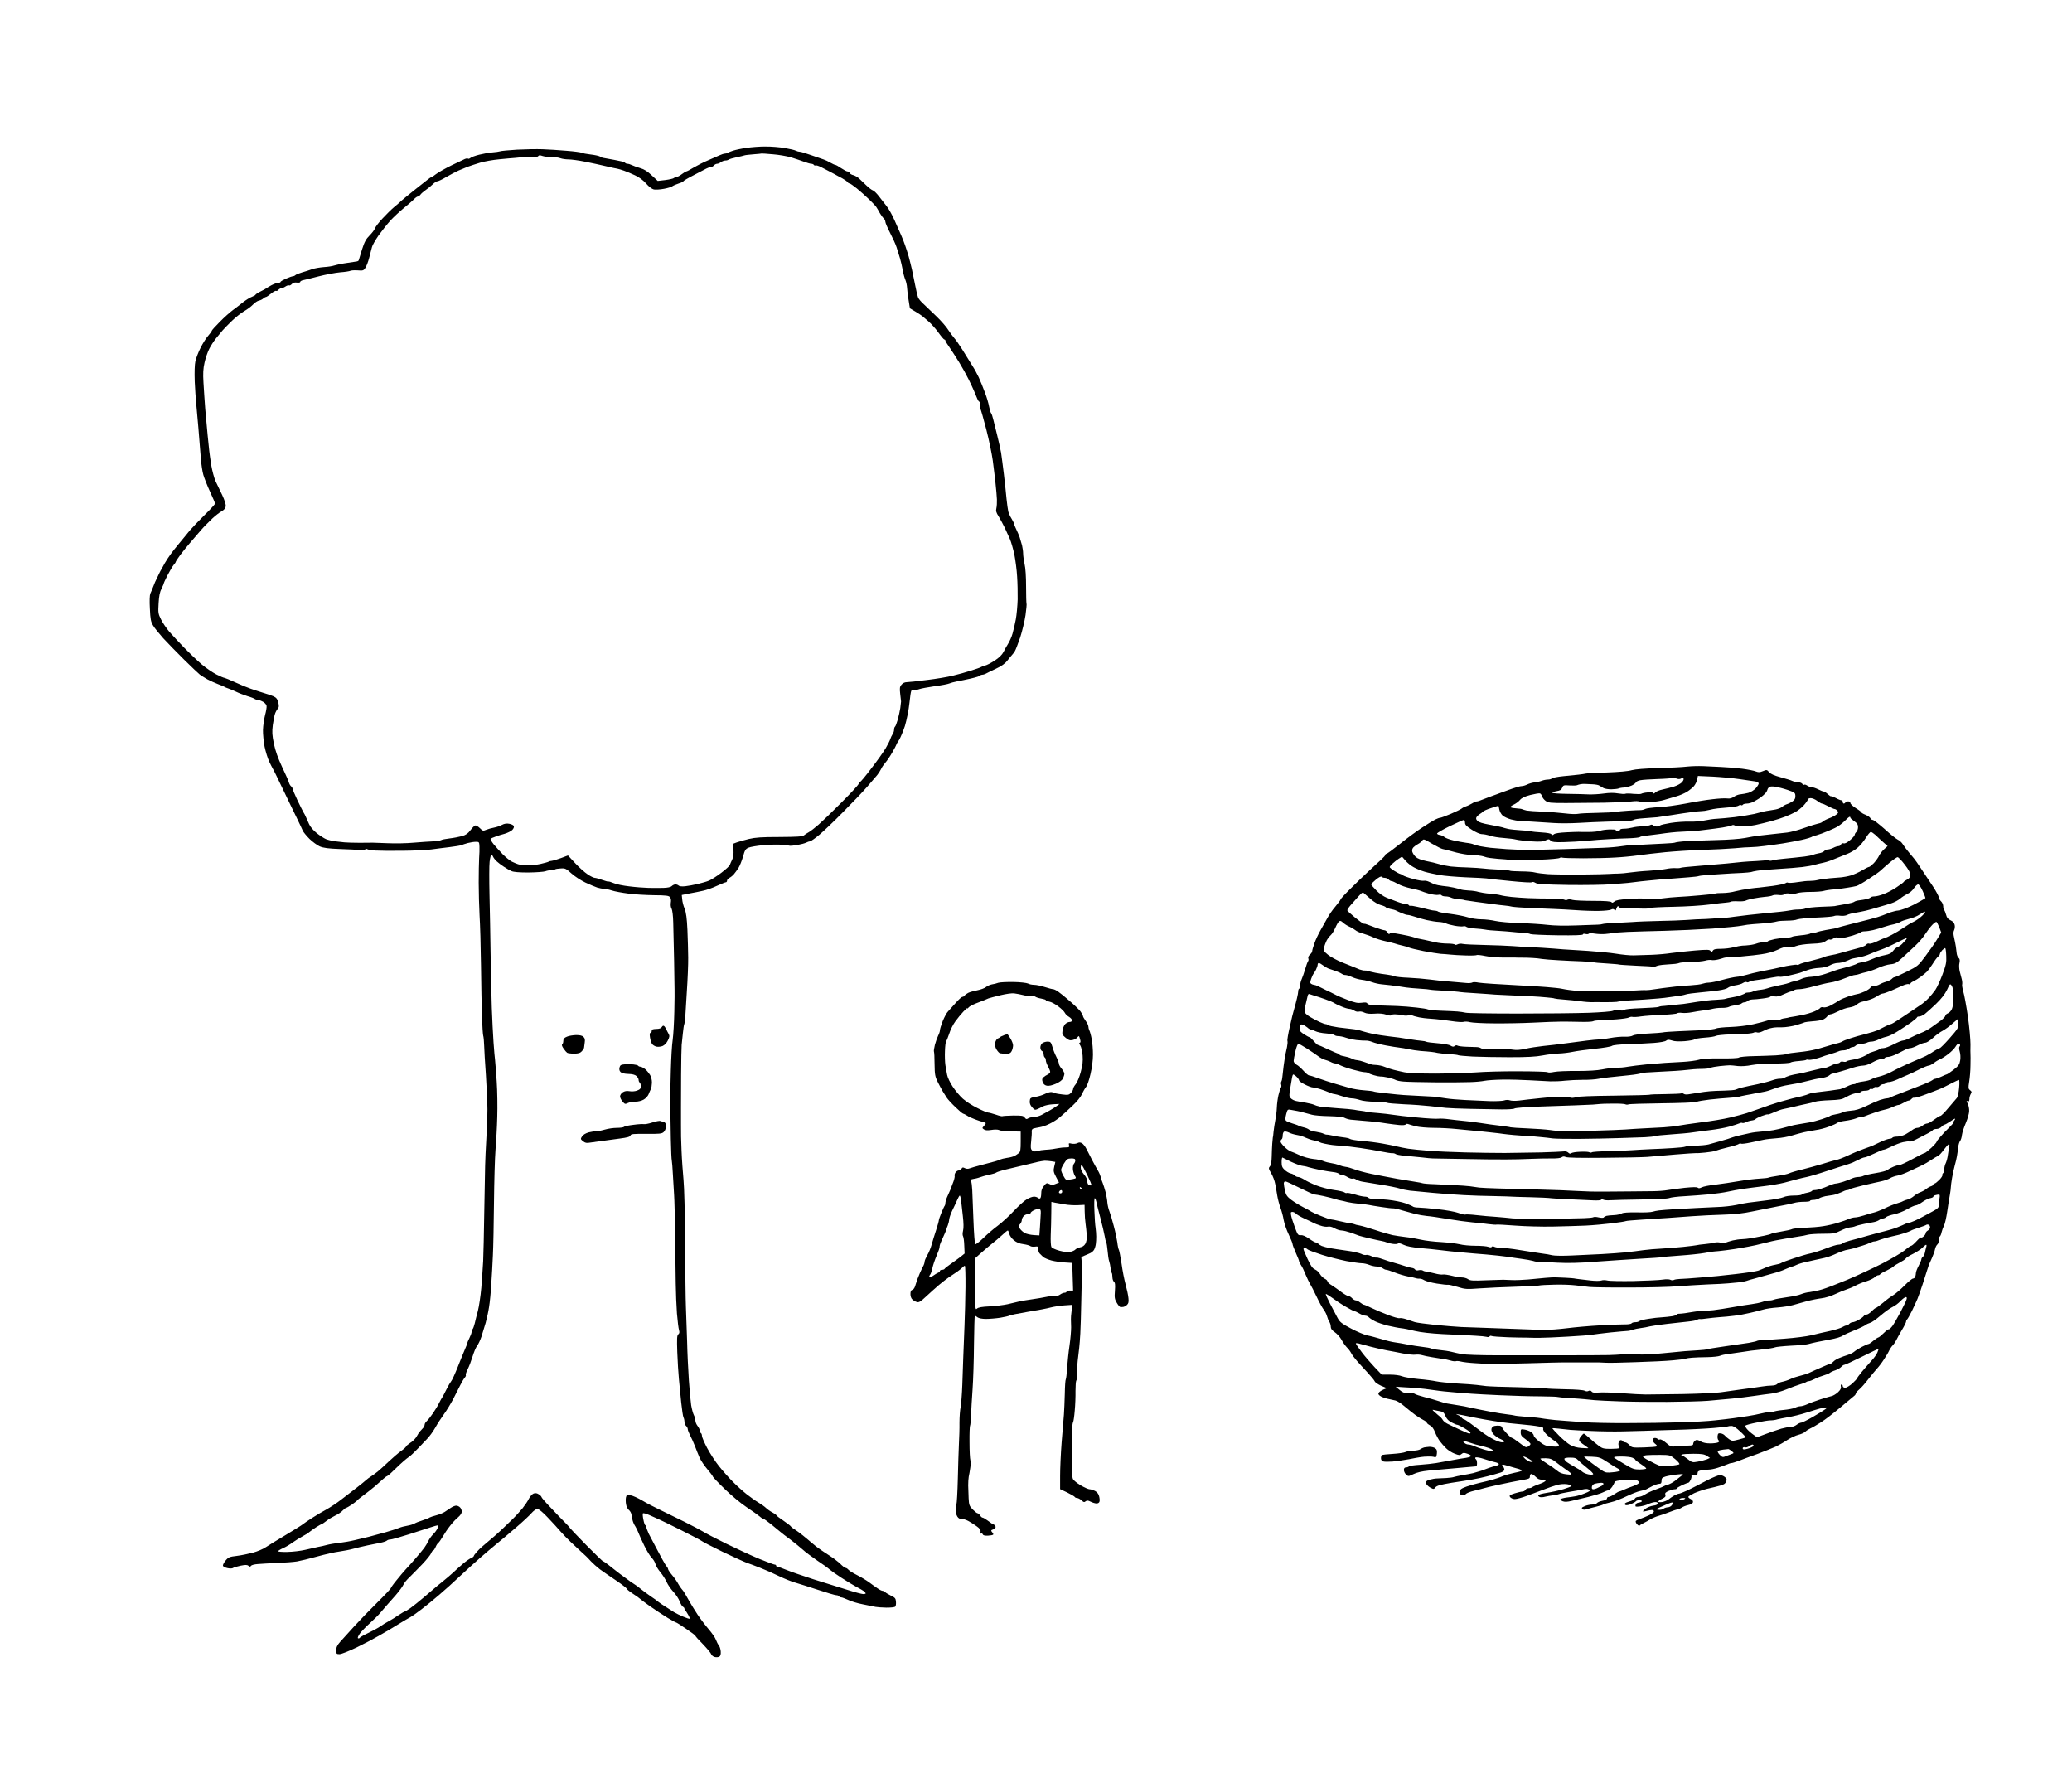
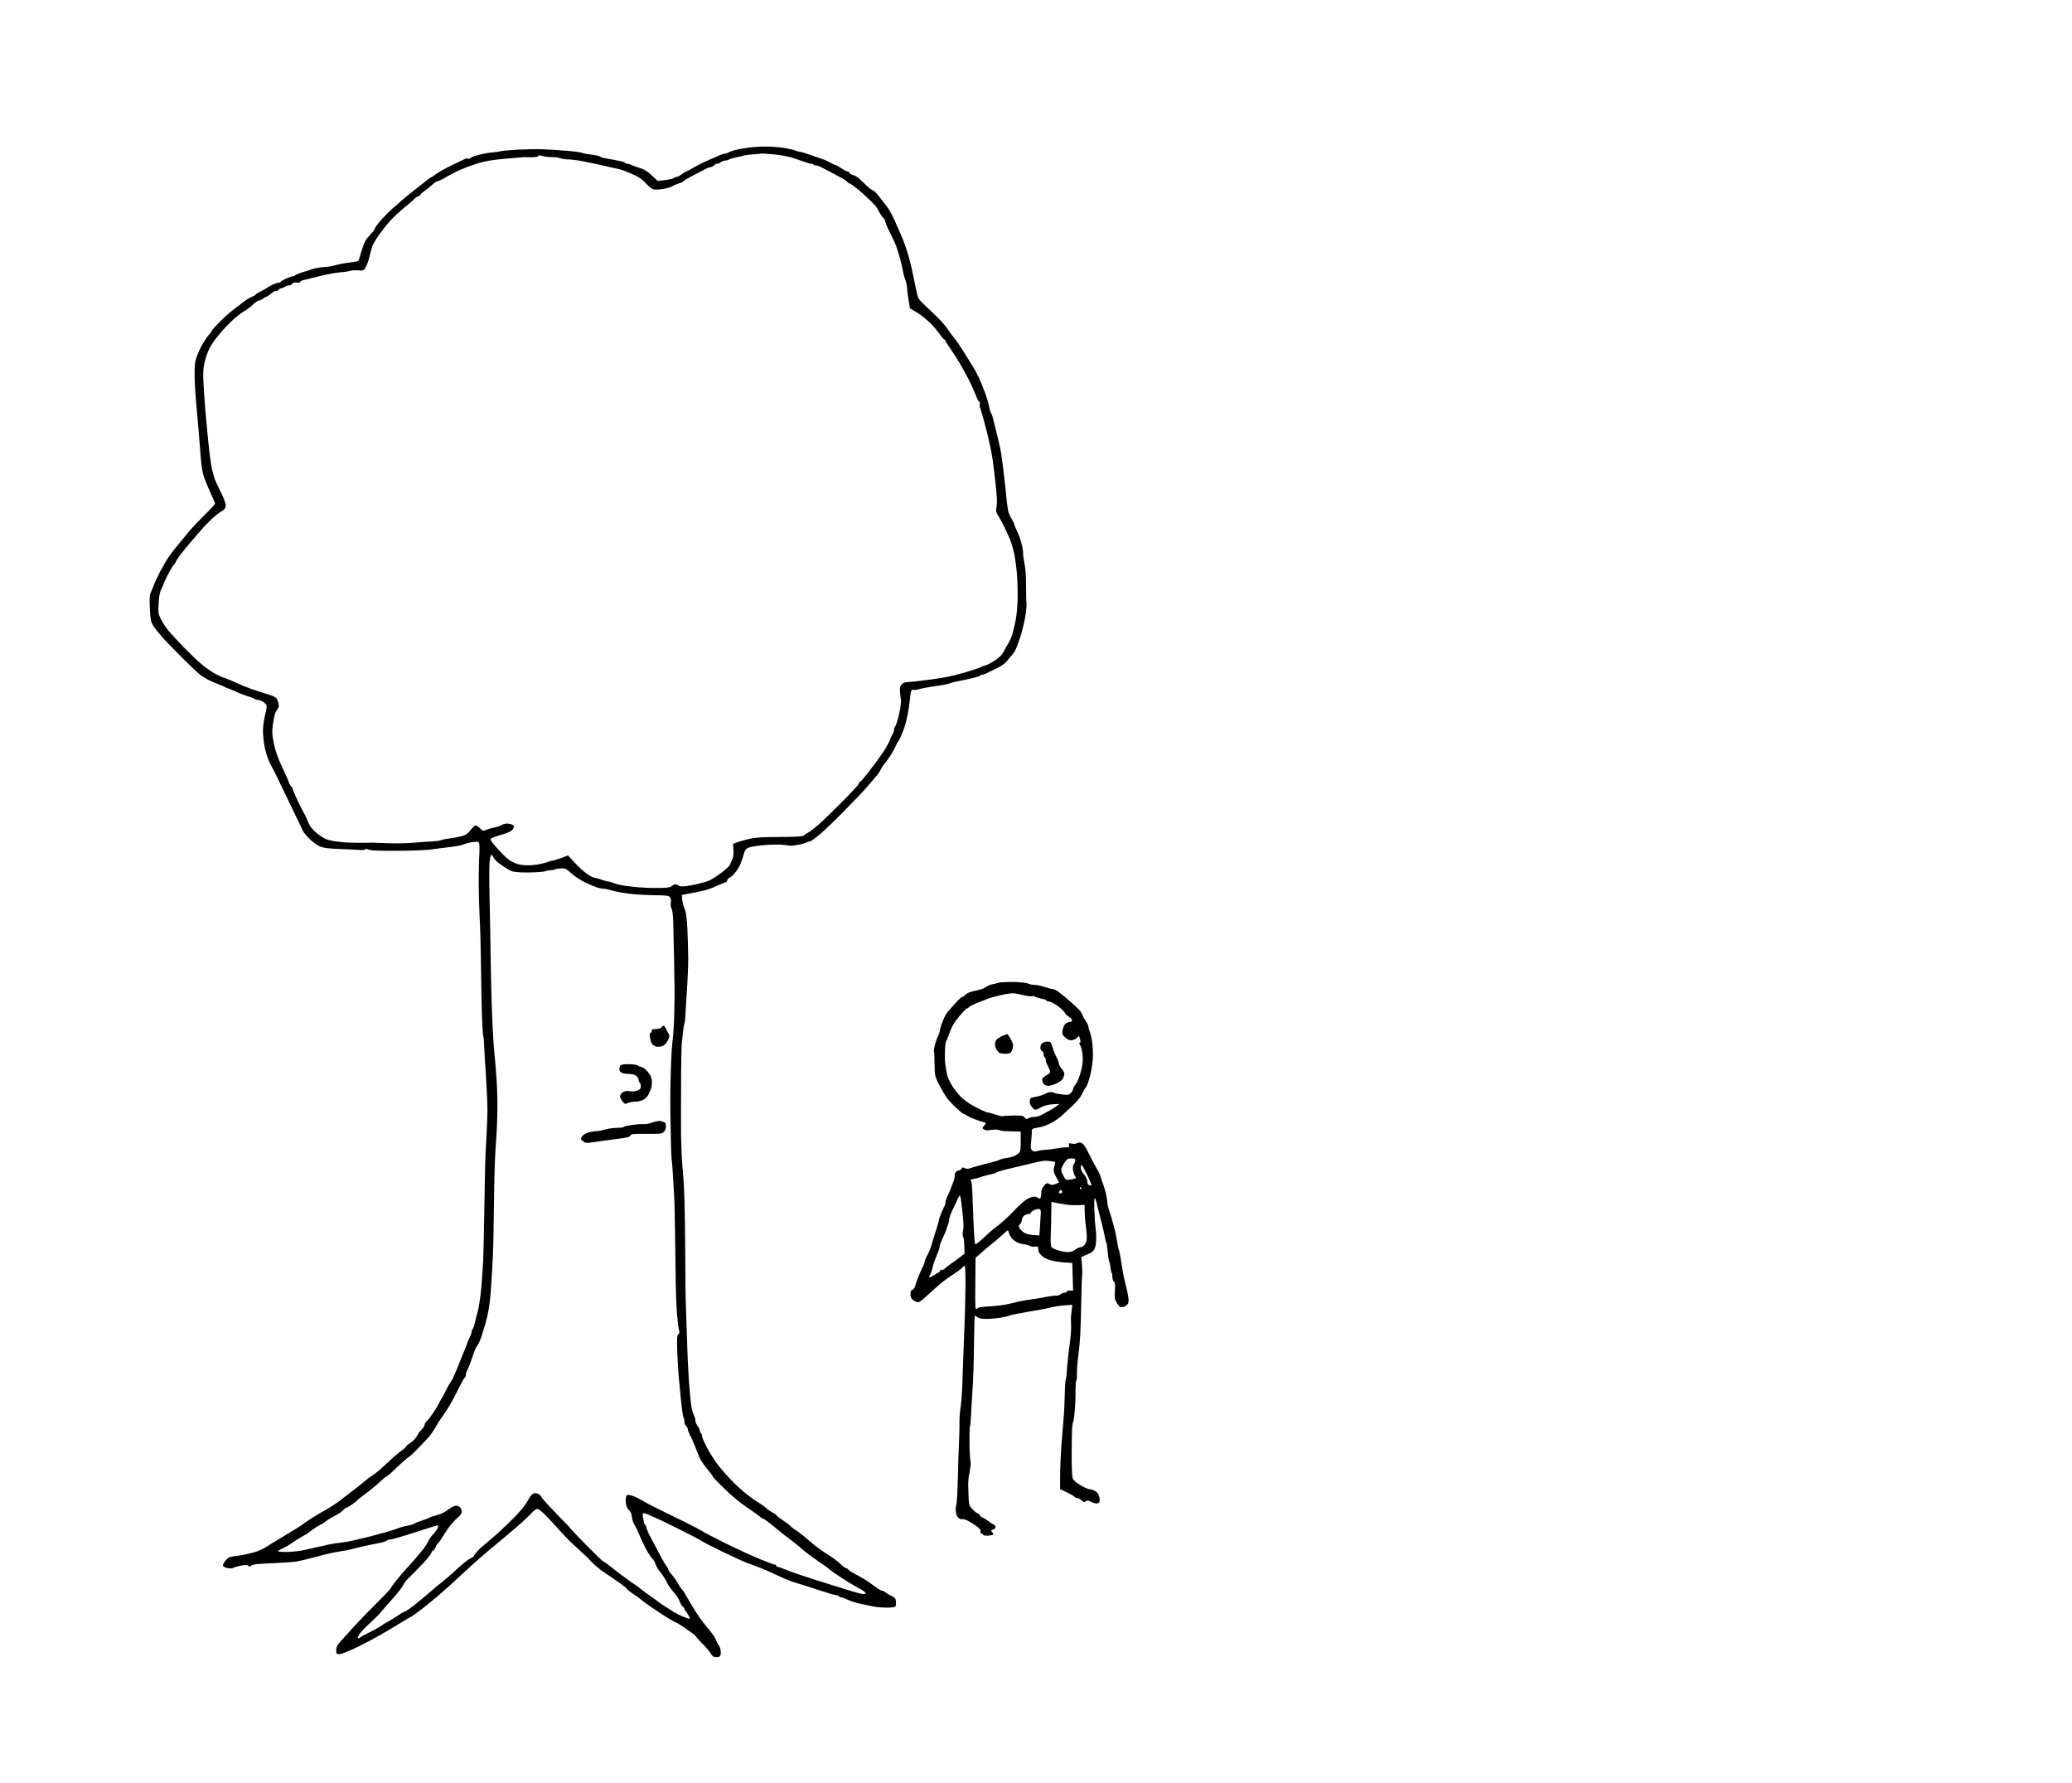
<svg xmlns="http://www.w3.org/2000/svg" version="1.0" width="1898pt" height="1633pt" viewBox="0 0 1898 1633" preserveAspectRatio="xMidYMid meet">
  <g transform="translate(0,1633) scale(0.1,-0.1)" fill="#000000" stroke="none">
    <g>
      <path d="M7010 14988 c-52 0 -131 -6 -175 -13 -44 -6 -98 -18 -120 -25 -22 -7 -44 -16 -50 -20 -5 -4 -17 -7 -25 -7 -8 0 -31 -7 -50 -16 -19 -8 -67 -29 -105 -46 -39 -16 -97 -46 -130 -65 -32 -20 -63 -36 -68 -36 -4 0 -23 -11 -41 -25 -18 -14 -39 -25 -47 -25 -8 0 -20 -5 -25 -10 -6 -6 -42 -14 -80 -19 l-69 -8 -55 51 c-39 37 -69 56 -105 66 -27 8 -61 20 -75 27 -14 7 -33 13 -42 13 -9 0 -19 4 -22 9 -3 4 -25 12 -48 16 -24 5 -45 9 -48 10 -3 1 -27 5 -55 10 -27 5 -52 9 -55 10 -3 0 -14 6 -25 12 -11 6 -49 14 -85 18 -36 4 -72 11 -81 16 -8 4 -71 13 -140 18 -68 6 -167 12 -219 14 -53 2 -158 0 -235 -4 -76 -5 -145 -11 -154 -15 -9 -3 -41 -8 -71 -10 -30 -2 -84 -12 -120 -21 -36 -9 -72 -22 -81 -30 -9 -7 -19 -10 -22 -6 -4 3 -17 2 -30 -4 -12 -5 -67 -32 -122 -58 -55 -27 -118 -63 -140 -79 -21 -17 -42 -30 -45 -30 -3 1 -18 -9 -35 -23 -16 -13 -70 -56 -119 -94 -48 -38 -100 -81 -115 -94 -14 -14 -46 -42 -71 -62 -25 -21 -73 -68 -106 -104 -34 -36 -65 -77 -69 -90 -4 -13 -26 -42 -49 -65 -33 -33 -47 -58 -70 -130 -15 -49 -29 -93 -30 -98 -1 -5 -11 -10 -22 -11 -10 -1 -55 -8 -99 -15 -44 -6 -91 -17 -105 -22 -14 -5 -56 -12 -93 -14 -38 -3 -87 -11 -110 -20 -23 -8 -64 -22 -91 -29 -27 -8 -54 -19 -59 -24 -6 -6 -17 -11 -24 -11 -7 0 -35 -10 -63 -22 -27 -12 -50 -25 -50 -30 0 -4 -9 -8 -21 -8 -11 0 -39 -10 -62 -22 -23 -13 -44 -25 -47 -28 -3 -3 -26 -16 -53 -29 -26 -13 -47 -27 -47 -31 0 -3 -15 -11 -32 -18 -18 -6 -54 -29 -80 -49 -26 -21 -69 -54 -95 -73 -26 -19 -81 -68 -120 -108 -40 -40 -73 -77 -73 -81 0 -5 -15 -26 -33 -46 -18 -20 -49 -69 -69 -109 -20 -39 -41 -94 -48 -123 -7 -34 -9 -99 -6 -190 4 -76 9 -158 12 -183 2 -25 12 -130 21 -235 8 -104 19 -233 23 -285 4 -52 14 -120 23 -150 9 -30 36 -99 61 -153 25 -54 46 -103 46 -109 0 -6 -42 -52 -93 -102 -51 -50 -113 -115 -138 -144 -24 -30 -53 -65 -64 -78 -11 -13 -32 -39 -47 -57 -15 -17 -42 -53 -62 -79 -19 -26 -44 -64 -56 -85 -11 -21 -24 -45 -29 -53 -6 -8 -16 -28 -24 -45 -7 -16 -18 -39 -24 -50 -6 -11 -19 -40 -28 -65 -10 -25 -22 -55 -28 -67 -6 -14 -8 -67 -4 -137 4 -96 9 -121 29 -154 12 -22 55 -74 93 -117 39 -42 124 -130 190 -195 66 -65 131 -127 145 -138 14 -10 45 -30 70 -44 25 -13 68 -33 95 -43 28 -10 55 -22 60 -25 6 -4 21 -11 35 -15 14 -4 46 -18 72 -30 26 -13 74 -31 105 -41 32 -9 62 -21 67 -26 6 -4 18 -8 27 -8 10 0 31 -8 48 -17 17 -10 32 -27 33 -38 2 -11 -4 -49 -14 -85 -9 -36 -18 -96 -19 -135 -1 -38 6 -108 15 -155 10 -47 29 -107 42 -135 13 -27 28 -57 33 -65 6 -8 46 -91 91 -185 45 -93 102 -213 128 -265 25 -52 51 -106 56 -119 6 -13 34 -47 61 -74 28 -27 70 -58 94 -69 34 -14 77 -20 185 -24 78 -2 160 -7 183 -9 23 -2 45 0 48 5 4 6 13 7 23 1 9 -4 42 -10 72 -11 30 -2 141 -3 245 -2 105 1 224 6 265 12 41 6 116 15 165 21 50 6 99 14 110 18 11 5 39 14 61 20 23 6 55 11 73 11 30 0 31 -2 33 -42 1 -24 0 -72 -3 -108 -2 -36 -4 -137 -4 -225 0 -88 4 -223 8 -300 5 -77 11 -282 13 -455 2 -173 6 -385 9 -470 3 -85 8 -163 11 -174 4 -11 8 -52 9 -91 1 -38 8 -160 16 -270 7 -110 14 -252 14 -315 0 -63 -5 -185 -10 -270 -5 -85 -10 -195 -11 -245 -1 -49 -4 -243 -8 -430 -3 -187 -7 -387 -10 -445 -3 -58 -11 -168 -17 -245 -7 -77 -21 -171 -31 -210 -10 -38 -24 -90 -29 -115 -6 -25 -15 -49 -20 -54 -5 -6 -9 -17 -9 -26 0 -9 -9 -33 -20 -55 -11 -22 -20 -43 -20 -47 0 -5 -8 -27 -19 -51 -10 -23 -40 -96 -66 -162 -26 -66 -54 -128 -63 -137 -8 -10 -25 -39 -38 -65 -13 -26 -29 -57 -35 -68 -7 -11 -16 -27 -21 -35 -5 -8 -14 -26 -21 -40 -6 -14 -29 -50 -49 -81 -21 -31 -47 -64 -58 -74 -11 -10 -20 -24 -20 -32 0 -8 -6 -21 -12 -29 -7 -8 -20 -23 -29 -32 -9 -9 -23 -31 -32 -48 -9 -17 -34 -43 -56 -57 -23 -15 -41 -31 -41 -35 0 -5 -21 -24 -47 -42 -26 -19 -75 -61 -110 -94 -35 -34 -80 -74 -100 -91 -20 -16 -49 -38 -64 -47 -16 -10 -37 -25 -47 -35 -11 -10 -50 -42 -88 -71 -38 -29 -100 -77 -139 -107 -38 -30 -99 -70 -135 -90 -36 -19 -96 -55 -133 -79 -37 -24 -76 -50 -85 -58 -9 -8 -80 -52 -157 -98 -77 -46 -159 -96 -181 -111 -23 -16 -75 -38 -115 -49 -41 -11 -108 -25 -149 -30 -68 -8 -78 -12 -103 -42 -15 -18 -26 -39 -25 -48 2 -8 21 -18 42 -22 22 -5 44 -4 50 1 6 5 37 14 69 21 46 9 61 9 73 -1 13 -10 17 -10 23 0 5 7 32 14 62 16 30 3 110 7 179 10 69 3 150 9 180 14 30 5 114 25 185 45 72 20 164 41 205 46 41 6 98 17 126 25 29 8 87 22 130 31 44 9 99 20 124 25 24 5 49 14 54 19 6 6 20 10 32 10 12 0 86 21 165 46 79 25 170 55 202 65 31 10 61 19 67 19 6 0 5 -11 -2 -27 -7 -16 -25 -41 -41 -56 -16 -16 -35 -43 -43 -60 -8 -18 -25 -46 -38 -64 -13 -17 -50 -62 -82 -99 -32 -37 -72 -81 -88 -98 -16 -17 -53 -61 -82 -97 -30 -36 -54 -70 -54 -75 0 -4 -55 -63 -122 -129 -68 -67 -164 -166 -214 -221 -50 -54 -107 -118 -127 -140 -28 -32 -37 -50 -37 -78 0 -33 2 -36 30 -36 17 0 87 28 158 62 70 34 161 82 202 106 41 24 82 47 90 52 8 5 51 30 94 57 43 26 91 55 107 63 15 8 60 40 99 70 40 30 113 90 163 133 51 43 137 121 192 173 55 51 137 126 183 166 46 40 114 98 151 128 37 30 117 97 177 149 60 51 124 111 142 132 19 22 43 39 54 39 13 0 50 -30 97 -80 42 -44 94 -101 116 -127 22 -25 64 -69 94 -97 30 -28 70 -66 90 -84 20 -18 42 -38 49 -45 7 -6 28 -28 45 -47 18 -19 55 -52 82 -73 28 -20 94 -66 148 -102 53 -36 97 -70 97 -75 0 -5 26 -26 58 -47 31 -20 59 -40 62 -44 3 -4 46 -36 95 -71 50 -35 122 -82 161 -106 38 -23 73 -42 77 -42 4 0 44 -25 89 -56 46 -31 85 -60 87 -65 1 -6 34 -42 72 -80 37 -39 71 -79 74 -90 4 -10 18 -22 32 -25 14 -4 33 -2 42 3 11 7 15 22 13 49 -2 22 -10 46 -18 55 -7 8 -19 31 -26 50 -6 19 -37 63 -68 99 -31 36 -77 97 -102 135 -25 39 -57 90 -71 115 -15 25 -34 58 -43 75 -9 16 -23 35 -31 43 -7 8 -21 28 -30 45 -9 18 -33 53 -54 78 -22 26 -39 51 -39 57 0 6 -6 17 -12 24 -7 7 -26 38 -42 68 -16 30 -45 84 -64 120 -19 36 -46 86 -59 112 -12 27 -23 55 -23 63 0 8 -4 15 -8 15 -4 0 -13 22 -18 50 -6 27 -8 54 -5 59 4 5 30 -2 61 -16 30 -14 69 -31 85 -38 17 -7 109 -52 205 -100 96 -48 182 -93 190 -100 8 -7 94 -51 190 -98 96 -46 195 -91 220 -100 25 -8 81 -30 125 -47 44 -17 121 -51 170 -75 50 -24 117 -51 150 -60 33 -10 127 -39 208 -66 81 -27 157 -49 167 -49 10 0 22 -4 25 -10 3 -5 13 -10 21 -10 8 0 36 -11 63 -23 26 -13 88 -32 137 -41 49 -10 100 -20 114 -23 14 -3 58 -6 98 -7 44 0 77 3 83 10 5 6 8 26 6 45 -2 29 -8 37 -44 54 -24 12 -48 26 -55 33 -7 7 -18 12 -25 12 -6 0 -27 10 -45 23 -18 12 -53 37 -78 56 -25 18 -75 48 -111 66 -36 18 -71 40 -78 49 -8 9 -19 16 -25 16 -7 0 -23 12 -37 26 -13 14 -44 40 -69 58 -25 17 -52 36 -61 41 -9 6 -36 23 -60 40 -24 16 -62 45 -84 65 -22 19 -60 51 -84 70 -24 19 -56 43 -71 52 -15 9 -31 21 -35 27 -3 6 -34 30 -68 53 -34 23 -64 45 -65 50 -2 5 -18 16 -35 25 -18 9 -44 27 -58 40 -14 14 -47 37 -72 52 -26 15 -75 50 -109 77 -34 27 -91 78 -126 114 -35 35 -92 99 -126 142 -34 42 -83 118 -109 167 -26 50 -47 99 -47 110 0 11 -4 23 -10 26 -5 3 -10 14 -10 23 0 9 -9 28 -20 42 -11 14 -20 35 -20 48 0 13 -6 36 -14 51 -8 15 -19 57 -25 92 -5 35 -15 138 -21 229 -6 91 -14 251 -16 355 -3 105 -8 246 -11 315 -3 69 -6 332 -7 585 -2 269 -8 510 -15 580 -6 66 -15 185 -18 265 -4 80 -6 188 -5 240 0 52 0 122 0 155 0 33 1 168 1 300 1 132 3 256 5 275 2 19 7 67 11 105 4 39 9 77 13 85 3 8 7 29 8 45 1 17 8 127 15 245 8 118 14 262 13 320 0 58 -4 171 -7 252 -5 109 -12 160 -26 196 -11 26 -21 65 -22 87 l-4 38 70 14 c39 7 95 18 125 25 30 6 87 26 127 45 40 18 77 33 83 33 5 0 10 7 10 15 0 8 10 19 23 26 12 6 30 21 40 33 10 11 28 37 41 56 12 19 31 66 42 104 17 61 23 71 52 83 18 7 76 17 130 22 53 5 126 7 162 5 36 -2 71 -6 79 -9 7 -3 41 0 75 6 33 6 70 16 81 22 11 6 27 11 36 12 8 1 47 28 85 60 38 32 137 126 219 210 83 83 182 187 220 231 39 45 79 92 90 105 11 13 27 38 35 54 7 17 26 44 40 60 15 17 43 58 63 93 20 35 37 67 37 70 0 4 11 24 25 44 13 20 37 78 54 129 16 54 35 145 42 214 14 120 14 120 40 117 14 -2 37 1 51 7 14 5 76 17 139 26 63 8 123 20 134 25 11 5 43 14 70 19 28 5 86 17 130 27 44 10 82 22 83 26 2 4 10 8 18 8 8 0 22 4 32 9 9 5 51 26 94 46 52 24 85 48 104 73 16 20 34 43 42 51 7 8 20 23 27 35 8 12 30 70 50 128 19 59 41 151 49 205 7 54 12 101 9 105 -2 4 -4 74 -4 155 0 90 -5 172 -14 208 -7 33 -13 76 -13 95 0 19 -5 53 -10 75 -6 22 -16 56 -22 75 -7 19 -21 52 -31 72 -10 20 -19 42 -19 48 0 6 -11 27 -23 48 -13 20 -27 51 -31 67 -4 17 -11 68 -16 115 -4 47 -15 147 -24 224 -9 76 -21 166 -26 200 -6 33 -22 106 -36 161 -14 55 -30 120 -36 145 -6 25 -14 50 -20 57 -5 6 -13 33 -18 60 -4 26 -21 84 -38 128 -16 44 -42 107 -57 140 -16 33 -40 78 -55 100 -14 22 -31 49 -37 60 -7 11 -33 54 -59 95 -26 41 -59 89 -74 105 -14 17 -39 50 -55 75 -15 25 -62 79 -104 120 -42 41 -95 92 -119 114 -24 21 -48 49 -53 64 -5 14 -17 62 -25 106 -9 45 -22 110 -30 146 -8 36 -22 90 -30 120 -9 30 -23 75 -32 100 -8 25 -25 68 -37 95 -13 28 -40 90 -61 138 -21 48 -54 107 -74 131 -19 24 -51 65 -70 90 -19 25 -43 48 -53 52 -11 3 -38 24 -60 45 -23 22 -53 51 -67 64 -14 13 -38 27 -53 31 -16 3 -31 13 -34 20 -3 8 -12 14 -20 14 -8 0 -34 14 -58 30 -24 17 -48 30 -54 30 -5 0 -25 9 -44 20 -20 12 -48 25 -64 30 -15 5 -66 22 -113 39 -47 17 -93 31 -103 31 -9 0 -25 4 -35 9 -9 6 -55 17 -102 25 -47 8 -128 15 -180 14z m67 -71 c54 -4 130 -17 168 -28 39 -12 92 -30 119 -40 27 -10 57 -19 67 -19 10 0 21 -5 24 -10 4 -6 10 -8 15 -5 5 3 29 -4 52 -16 24 -12 51 -27 62 -32 10 -5 35 -18 55 -29 20 -11 54 -30 76 -41 22 -12 44 -28 48 -34 4 -7 13 -13 19 -13 6 0 36 -21 67 -46 31 -25 81 -70 111 -99 30 -29 61 -61 67 -71 7 -11 22 -35 32 -55 11 -19 27 -41 35 -48 9 -8 16 -22 16 -32 0 -10 20 -56 43 -101 24 -46 51 -105 60 -133 9 -27 23 -72 31 -100 8 -27 19 -75 25 -107 5 -31 16 -72 24 -90 8 -19 15 -52 16 -74 1 -21 7 -72 14 -113 l12 -75 51 -30 c28 -17 57 -36 65 -43 8 -7 34 -29 57 -49 24 -21 64 -66 89 -101 25 -35 49 -63 54 -63 5 0 9 -4 9 -10 0 -5 17 -33 38 -62 20 -29 60 -91 89 -138 29 -47 67 -116 86 -155 19 -38 41 -86 49 -105 8 -19 21 -50 28 -67 7 -18 17 -33 22 -33 5 0 7 -9 3 -20 -3 -10 -1 -28 4 -39 6 -11 31 -99 56 -196 25 -97 51 -224 59 -283 8 -59 19 -152 25 -207 6 -55 12 -122 13 -150 1 -27 -1 -64 -5 -80 -6 -24 -2 -40 21 -75 15 -25 39 -70 54 -100 14 -30 36 -77 48 -105 12 -27 31 -93 42 -145 10 -52 22 -142 25 -200 4 -58 6 -152 5 -210 -2 -58 -9 -140 -17 -183 -8 -43 -22 -102 -30 -130 -8 -29 -26 -70 -40 -92 -14 -22 -33 -57 -43 -77 -13 -25 -39 -51 -80 -78 -34 -22 -74 -43 -90 -46 -15 -4 -31 -10 -37 -14 -5 -4 -46 -18 -90 -32 -44 -14 -118 -35 -165 -46 -47 -12 -155 -30 -240 -40 -85 -11 -168 -20 -185 -20 -18 0 -36 -9 -47 -23 -16 -18 -18 -32 -12 -83 4 -34 7 -65 8 -71 0 -5 -3 -32 -7 -60 -4 -27 -15 -76 -24 -108 -9 -32 -20 -60 -25 -63 -4 -3 -8 -15 -8 -27 0 -13 -6 -31 -14 -42 -7 -11 -17 -31 -21 -45 -4 -14 -24 -52 -43 -85 -20 -33 -78 -115 -130 -182 -51 -68 -97 -123 -102 -123 -5 0 -12 -9 -15 -20 -3 -11 -74 -87 -156 -169 -82 -83 -177 -174 -210 -203 -33 -29 -73 -60 -89 -69 -17 -9 -37 -23 -46 -30 -13 -11 -63 -14 -223 -15 -164 0 -221 -4 -281 -18 -41 -10 -91 -24 -110 -31 l-35 -13 4 -57 c2 -37 -2 -68 -12 -88 -9 -18 -18 -39 -21 -48 -2 -9 -38 -42 -79 -73 -41 -31 -91 -63 -111 -71 -20 -9 -67 -22 -104 -31 -37 -9 -89 -18 -115 -21 -29 -3 -53 -1 -60 6 -6 6 -19 11 -30 11 -10 0 -25 -7 -33 -15 -10 -10 -38 -16 -77 -17 -34 -1 -96 -1 -137 0 -41 1 -120 7 -175 14 -55 6 -120 19 -144 30 -24 10 -46 17 -48 14 -2 -2 -27 5 -56 15 -28 10 -59 19 -69 19 -9 0 -39 14 -65 32 -26 17 -78 63 -114 102 l-66 71 -64 -24 c-35 -13 -73 -24 -84 -25 -11 -1 -25 -4 -30 -8 -6 -4 -40 -13 -75 -21 -36 -8 -92 -14 -125 -12 -33 1 -69 6 -80 10 -11 3 -36 14 -55 23 -19 9 -57 40 -85 68 -27 28 -65 70 -84 93 -18 23 -30 45 -27 49 4 3 23 12 44 19 20 8 59 20 86 27 26 8 57 23 68 34 12 11 18 27 15 36 -3 8 -22 18 -41 21 -24 5 -45 2 -68 -10 -18 -10 -51 -21 -73 -25 -22 -4 -54 -13 -71 -20 -28 -12 -32 -11 -57 14 -14 14 -33 26 -41 26 -8 0 -28 -19 -45 -42 -24 -32 -42 -45 -79 -56 -26 -7 -77 -17 -113 -21 -36 -4 -72 -11 -79 -16 -7 -4 -40 -9 -74 -11 -34 -1 -113 -7 -176 -12 -63 -6 -169 -8 -235 -5 -66 3 -129 5 -140 5 -11 0 -65 -1 -120 -1 -55 0 -118 2 -139 4 -22 2 -63 7 -90 10 -28 4 -64 13 -81 20 -16 7 -54 31 -83 54 -32 26 -60 58 -71 84 -11 23 -24 53 -30 67 -6 14 -15 32 -21 40 -5 8 -30 58 -55 110 -25 53 -45 101 -45 107 0 6 -6 16 -14 22 -8 7 -17 23 -20 36 -3 13 -31 76 -62 141 -38 81 -61 146 -75 212 -16 79 -18 108 -10 172 6 42 15 89 21 105 6 17 18 37 25 45 11 12 12 24 4 57 -9 33 -18 44 -47 57 -21 8 -62 23 -92 31 -30 9 -81 26 -113 37 -32 11 -96 37 -143 59 -46 21 -89 39 -96 40 -7 0 -41 14 -76 32 -35 18 -95 59 -134 92 -39 33 -110 101 -158 150 -48 50 -110 116 -138 148 -27 32 -62 83 -77 114 -26 52 -27 62 -22 148 4 68 11 104 28 136 12 24 20 44 19 44 -2 0 13 34 34 75 21 41 47 84 57 96 10 11 19 24 19 28 0 4 19 33 42 64 23 31 63 80 88 109 25 29 61 71 80 93 19 23 45 51 56 63 12 12 43 43 70 69 27 25 65 55 84 65 24 14 36 28 38 47 2 16 -11 56 -31 99 -19 40 -47 97 -61 127 -14 30 -32 98 -41 150 -8 52 -16 111 -18 130 -2 19 -9 85 -15 145 -6 61 -16 169 -22 240 -5 72 -13 180 -16 240 -5 86 -3 128 10 185 9 41 29 98 43 125 14 28 41 70 61 95 20 25 47 58 61 74 14 16 53 56 86 88 33 32 83 71 110 87 28 16 65 43 83 62 17 18 42 34 54 36 12 2 29 10 38 18 9 8 21 15 26 15 5 0 26 14 47 31 20 17 41 28 46 25 5 -3 14 1 21 9 7 8 19 15 27 15 7 0 25 7 38 16 13 9 28 13 33 10 5 -3 17 3 26 13 11 12 26 16 46 13 16 -2 30 0 30 6 0 5 10 12 23 15 12 2 76 18 142 35 66 17 156 34 200 38 44 3 87 10 95 14 8 4 38 6 67 4 48 -4 54 -2 70 23 10 15 26 56 35 92 10 36 21 80 25 96 3 17 31 65 61 109 31 43 81 106 111 139 31 33 85 83 121 112 36 29 76 64 90 78 14 15 30 27 37 27 6 0 18 8 25 18 7 10 29 29 48 42 19 13 48 36 64 52 15 15 35 28 43 28 8 0 45 17 81 39 37 21 87 48 112 59 25 10 63 26 85 35 22 8 73 25 113 37 40 12 119 26 175 31 56 6 122 11 147 13 25 2 47 4 50 5 3 2 38 2 79 1 48 -1 77 3 81 10 6 9 16 10 41 1 19 -6 57 -10 84 -10 28 1 63 -4 78 -10 16 -6 49 -11 75 -11 25 0 93 -9 152 -21 58 -11 143 -30 190 -41 46 -11 94 -22 105 -23 11 -2 38 -10 61 -18 23 -8 68 -27 100 -42 38 -17 74 -44 102 -75 25 -29 54 -51 71 -55 16 -3 58 -1 93 6 35 6 70 17 78 24 8 6 34 17 58 25 23 7 42 16 42 20 0 4 42 29 93 55 50 26 103 53 117 61 14 7 32 14 41 14 9 0 22 7 29 15 7 8 20 15 29 15 9 0 25 7 35 15 11 8 29 15 41 15 12 0 25 4 31 8 5 5 36 14 69 21 33 7 67 15 75 18 8 3 47 7 85 10 39 3 71 6 72 7 1 1 46 -2 100 -7z m-2576 -6417 c5 0 13 -8 16 -17 4 -10 18 -28 32 -41 14 -13 44 -36 66 -50 22 -15 54 -33 70 -40 20 -9 71 -13 157 -13 70 1 139 6 153 11 15 6 39 10 54 10 15 0 31 3 35 7 3 4 27 8 52 9 41 3 49 -1 99 -46 30 -27 87 -64 127 -83 40 -19 89 -39 109 -46 19 -6 46 -11 60 -11 13 0 47 -7 74 -16 28 -9 95 -21 150 -28 55 -8 161 -14 235 -15 115 -1 137 -4 148 -19 8 -10 11 -29 7 -49 -3 -19 -1 -42 7 -55 7 -13 14 -68 15 -128 2 -58 5 -215 8 -350 2 -135 4 -254 4 -265 1 -11 0 -101 -2 -200 -2 -99 -9 -215 -15 -259 -7 -43 -14 -169 -17 -280 -4 -110 -6 -255 -5 -321 1 -66 3 -204 5 -306 2 -102 6 -192 9 -200 2 -8 7 -66 10 -129 3 -63 8 -146 11 -185 3 -38 7 -203 9 -365 2 -162 5 -362 6 -445 1 -82 6 -206 11 -275 6 -69 14 -137 19 -152 6 -20 4 -31 -7 -39 -12 -11 -13 -38 -9 -163 3 -83 10 -194 15 -246 5 -52 15 -149 21 -215 7 -66 16 -128 21 -137 5 -9 9 -28 9 -41 0 -14 7 -30 15 -37 8 -7 15 -20 15 -29 0 -9 10 -34 21 -56 12 -22 32 -67 45 -100 12 -33 32 -81 43 -107 12 -26 44 -73 71 -105 27 -32 50 -62 50 -67 0 -4 48 -55 107 -112 58 -57 149 -133 202 -168 53 -35 107 -74 120 -85 13 -12 28 -21 33 -21 5 0 37 -23 71 -50 34 -28 72 -59 84 -69 11 -10 54 -43 95 -73 40 -31 91 -72 113 -92 22 -21 81 -64 130 -98 50 -33 101 -70 115 -83 14 -12 63 -47 110 -77 47 -31 108 -67 135 -82 28 -14 58 -32 68 -39 9 -8 17 -17 17 -21 0 -3 -10 -6 -22 -6 -13 0 -81 18 -153 41 -71 22 -209 65 -305 95 -96 31 -206 69 -245 85 -38 16 -76 29 -82 29 -7 0 -13 5 -13 10 0 6 -6 10 -13 10 -7 0 -69 23 -138 51 -68 28 -205 91 -305 140 -99 49 -196 99 -215 112 -19 12 -95 52 -169 89 -74 37 -175 86 -225 110 -49 23 -122 61 -162 85 -39 23 -87 45 -107 48 -32 6 -36 5 -42 -19 -3 -14 -3 -43 1 -64 3 -20 15 -44 26 -52 11 -9 21 -27 23 -40 2 -14 7 -38 11 -55 4 -16 15 -41 25 -55 9 -14 22 -41 29 -60 7 -19 31 -72 53 -117 22 -45 52 -94 67 -110 16 -15 31 -41 35 -57 4 -17 24 -50 45 -75 21 -25 47 -66 58 -91 11 -25 39 -65 61 -89 23 -24 49 -64 58 -88 10 -25 23 -47 31 -50 7 -3 13 -11 13 -18 0 -7 3 -15 8 -17 4 -1 15 -18 25 -36 11 -18 17 -35 15 -38 -3 -2 -29 6 -59 19 -30 12 -67 31 -84 41 -16 11 -50 32 -75 48 -25 15 -55 36 -67 45 -11 10 -44 34 -73 53 -28 19 -68 49 -88 65 -20 17 -44 35 -53 40 -9 6 -29 19 -45 30 -16 11 -58 42 -94 69 -36 27 -83 65 -106 83 -23 18 -45 33 -49 33 -5 0 -75 68 -157 151 -81 83 -148 153 -148 155 0 3 -19 24 -42 47 -24 23 -82 84 -130 135 -49 50 -88 96 -88 101 0 5 -11 16 -25 25 -17 11 -31 13 -47 7 -13 -5 -32 -26 -43 -47 -10 -22 -37 -61 -59 -89 -23 -27 -63 -72 -91 -99 -27 -27 -75 -72 -105 -101 -30 -28 -84 -76 -120 -105 -36 -29 -80 -68 -97 -88 -18 -19 -33 -39 -33 -44 0 -4 -11 -13 -24 -18 -13 -5 -48 -29 -77 -54 -30 -26 -70 -61 -89 -80 -19 -18 -62 -54 -95 -81 -33 -26 -69 -56 -80 -66 -11 -10 -54 -47 -95 -81 -41 -35 -95 -78 -120 -96 -25 -17 -48 -32 -53 -32 -4 0 -29 -15 -55 -32 -26 -18 -67 -44 -92 -57 -25 -13 -58 -34 -75 -46 -16 -12 -65 -38 -107 -59 -43 -20 -80 -41 -83 -47 -4 -5 -11 -7 -16 -3 -5 3 3 22 18 43 15 20 57 64 93 96 36 33 79 75 95 95 17 19 42 49 56 65 15 17 52 59 84 95 31 36 63 79 70 95 7 17 33 48 57 70 23 23 76 76 116 118 40 42 77 88 82 102 5 14 14 25 19 25 5 0 14 14 21 30 7 17 18 34 24 38 7 4 25 30 41 57 16 28 46 73 68 100 21 28 54 63 73 78 21 18 34 37 34 52 0 13 -7 31 -16 39 -8 9 -24 16 -35 16 -11 0 -33 -9 -49 -20 -17 -11 -42 -28 -57 -38 -16 -10 -50 -24 -78 -31 -27 -7 -54 -16 -60 -20 -5 -5 -35 -16 -65 -26 -30 -9 -64 -23 -75 -30 -11 -6 -40 -15 -64 -19 -25 -4 -59 -13 -75 -20 -17 -7 -71 -25 -121 -39 -49 -14 -119 -33 -155 -42 -36 -9 -94 -23 -130 -31 -36 -9 -99 -20 -140 -25 -41 -4 -93 -13 -115 -19 -22 -6 -60 -15 -85 -19 -25 -5 -76 -17 -115 -26 -38 -9 -111 -18 -162 -19 -52 -1 -89 2 -86 7 3 5 24 18 47 28 23 10 62 33 86 51 25 17 65 43 90 56 25 13 54 31 65 41 11 9 39 29 62 44 24 15 45 27 49 27 3 0 23 13 43 29 20 16 57 38 82 50 26 12 57 33 69 47 13 13 27 24 31 24 5 0 28 14 53 30 24 17 46 34 48 38 2 4 28 25 58 47 30 22 77 59 105 83 27 24 61 54 75 66 14 13 30 25 37 27 7 2 46 37 86 77 41 40 90 83 110 96 19 13 56 48 83 77 27 29 66 70 86 90 21 21 54 66 74 101 19 35 55 90 79 123 24 33 63 96 86 140 23 44 53 103 66 130 14 28 32 58 41 68 8 9 12 20 9 23 -3 4 4 27 17 53 13 25 33 78 45 117 12 39 30 83 41 97 12 15 29 52 40 84 10 32 27 90 39 128 11 39 25 104 31 145 7 41 16 134 20 205 5 72 12 191 15 265 4 74 8 293 10 485 2 193 8 411 14 485 6 74 14 209 16 300 3 91 1 237 -5 325 -6 88 -13 176 -15 195 -3 19 -9 92 -14 161 -5 69 -12 213 -16 320 -4 107 -8 329 -11 494 -2 165 -7 408 -10 539 -3 132 -3 268 1 303 4 35 11 63 16 63z" />
      <g>
        <path d="M6081 6934 c-5 4 -14 -1 -19 -11 -7 -11 -23 -17 -51 -17 -32 -1 -41 -5 -41 -18 0 -10 -5 -18 -11 -18 -8 0 -9 -13 -5 -40 3 -23 12 -50 18 -60 7 -11 25 -22 41 -26 16 -3 41 -1 57 6 17 7 37 28 48 51 16 33 17 42 6 61 -7 13 -18 33 -23 45 -5 11 -14 24 -20 27z" />
      </g>
      <g>
-         <path d="M5277 6850 c-29 -1 -67 -7 -84 -15 -25 -10 -33 -20 -33 -39 0 -14 -5 -28 -10 -31 -6 -4 -2 -19 12 -38 12 -18 27 -35 33 -39 5 -4 33 -8 62 -8 41 0 57 5 73 22 11 12 20 27 20 32 0 6 3 27 6 47 4 26 2 40 -11 52 -11 12 -33 17 -68 17z" />
-       </g>
+         </g>
      <g>
        <path d="M5803 6581 c-21 2 -57 3 -80 1 -35 -3 -42 -7 -48 -29 -4 -18 -1 -31 10 -42 10 -10 35 -16 70 -17 38 -1 61 -7 75 -19 11 -10 20 -26 20 -36 0 -10 5 -21 10 -24 6 -3 10 -19 10 -34 0 -22 -7 -29 -35 -40 -20 -7 -49 -9 -70 -5 -25 4 -42 1 -60 -10 -14 -9 -25 -26 -25 -37 0 -12 10 -33 23 -48 20 -24 24 -25 47 -14 14 7 45 13 70 13 27 0 58 8 78 20 18 11 37 32 43 47 6 16 15 36 20 46 6 10 10 37 11 61 0 26 -7 55 -18 72 -10 16 -29 39 -43 51 -15 12 -34 22 -43 23 -9 0 -19 4 -22 9 -3 5 -23 10 -43 12z" />
      </g>
      <g>
        <path d="M6050 6063 c-8 3 -42 -3 -75 -14 -33 -11 -68 -17 -77 -15 -10 2 -53 0 -95 -6 -43 -5 -82 -13 -87 -19 -6 -5 -35 -9 -66 -9 -31 0 -79 -7 -106 -15 -27 -8 -62 -15 -77 -15 -16 0 -48 -5 -73 -11 -29 -8 -51 -21 -62 -37 -15 -23 -15 -25 8 -44 20 -16 33 -19 65 -13 22 3 72 10 110 15 39 6 112 15 162 22 70 9 94 16 98 28 4 14 24 16 145 15 123 -1 143 1 160 17 12 12 20 32 20 52 0 23 -5 35 -17 39 -10 2 -25 7 -33 10z" />
      </g>
    </g>
    <g>
-       <path d="M15598 9313 c-40 2 -104 0 -143 -4 -38 -5 -157 -11 -263 -14 -126 -3 -210 -10 -245 -19 -32 -10 -118 -17 -225 -21 -95 -2 -183 -7 -195 -10 -12 -3 -42 -7 -67 -10 -25 -2 -87 -8 -139 -14 -51 -5 -98 -14 -104 -20 -6 -6 -23 -11 -38 -11 -15 0 -40 -5 -56 -11 -15 -6 -45 -13 -66 -15 -21 -2 -51 -11 -67 -19 -16 -8 -39 -15 -52 -15 -13 0 -52 -11 -88 -24 -36 -13 -81 -29 -100 -36 -19 -8 -60 -22 -90 -33 -30 -11 -69 -26 -87 -33 -17 -8 -37 -14 -45 -14 -7 0 -27 -8 -44 -19 -17 -10 -41 -22 -55 -26 -13 -4 -31 -13 -39 -20 -8 -7 -53 -29 -100 -49 -47 -20 -91 -36 -98 -36 -7 0 -27 -7 -45 -16 -18 -9 -70 -41 -117 -72 -47 -30 -138 -97 -202 -148 -65 -52 -122 -94 -128 -94 -5 0 -10 -4 -10 -10 0 -5 -17 -24 -37 -42 -20 -18 -73 -67 -117 -108 -45 -41 -120 -114 -168 -162 -49 -48 -88 -91 -88 -96 0 -4 -21 -33 -47 -64 -27 -31 -61 -80 -76 -110 -16 -29 -44 -79 -62 -110 -18 -32 -43 -84 -54 -116 -12 -32 -21 -65 -21 -73 0 -8 -9 -23 -21 -32 -12 -11 -18 -25 -15 -34 4 -8 3 -21 -2 -27 -5 -6 -17 -38 -26 -71 -10 -33 -24 -74 -32 -92 -8 -17 -14 -42 -14 -56 0 -14 -4 -28 -9 -32 -6 -3 -9 -13 -9 -23 0 -9 -5 -39 -12 -67 -6 -27 -18 -70 -25 -95 -8 -25 -26 -98 -40 -163 -15 -64 -25 -123 -22 -130 3 -8 1 -33 -4 -58 -6 -24 -12 -55 -15 -69 -3 -14 -10 -61 -16 -105 -5 -44 -11 -91 -12 -105 -1 -14 -5 -30 -9 -37 -4 -6 -4 -18 -1 -27 3 -9 2 -22 -3 -29 -5 -6 -15 -37 -22 -67 -7 -30 -14 -82 -15 -115 -1 -33 -8 -85 -14 -115 -6 -30 -13 -77 -16 -105 -2 -27 -5 -52 -7 -55 -1 -3 -3 -27 -5 -55 -2 -27 -4 -81 -5 -120 -1 -46 -6 -76 -16 -87 -14 -16 -13 -22 11 -63 15 -25 32 -69 37 -98 6 -29 14 -77 19 -108 5 -31 18 -81 29 -110 11 -30 25 -81 30 -114 6 -33 27 -93 46 -132 19 -40 35 -79 35 -87 0 -8 14 -44 30 -81 17 -37 30 -71 30 -77 0 -5 8 -22 18 -36 11 -15 29 -54 42 -87 14 -33 32 -71 41 -85 9 -14 35 -65 59 -115 23 -49 53 -104 66 -121 13 -17 26 -44 30 -60 4 -16 13 -38 20 -49 8 -11 14 -31 14 -46 0 -18 10 -32 36 -50 20 -13 48 -44 62 -69 13 -25 36 -56 49 -70 14 -13 31 -36 39 -51 7 -15 30 -46 51 -70 21 -24 65 -73 99 -109 33 -36 64 -73 67 -82 3 -9 30 -27 58 -40 l53 -22 -30 -12 c-17 -7 -36 -19 -42 -27 -9 -11 -8 -17 6 -29 9 -9 40 -21 67 -28 28 -6 62 -14 77 -17 15 -3 52 -26 82 -52 30 -25 74 -61 99 -79 24 -17 58 -39 76 -48 17 -8 31 -20 31 -24 0 -5 13 -16 28 -24 19 -10 35 -31 47 -63 10 -26 30 -63 43 -81 14 -19 40 -48 58 -66 18 -18 54 -41 79 -50 41 -16 48 -16 63 -3 14 12 23 13 52 3 19 -6 35 -15 35 -21 0 -5 -20 -13 -45 -17 -25 -3 -83 -13 -130 -22 -47 -8 -112 -20 -145 -26 -33 -5 -100 -13 -150 -16 -49 -3 -94 -9 -99 -15 -6 -5 -18 -9 -28 -9 -12 0 -18 -8 -18 -23 0 -13 9 -32 20 -42 20 -18 22 -18 68 4 31 15 77 26 137 32 50 4 167 15 260 23 94 9 173 16 178 16 4 0 7 13 7 29 0 17 -5 33 -10 36 -6 4 -8 10 -5 15 3 5 29 2 58 -6 28 -8 63 -19 77 -24 14 -4 37 -11 53 -14 15 -4 27 -11 27 -16 0 -5 -12 -12 -27 -16 -16 -3 -44 -11 -63 -18 -19 -7 -51 -19 -70 -26 -19 -6 -53 -16 -75 -22 -22 -5 -67 -14 -100 -19 -33 -6 -67 -13 -75 -16 -8 -4 -40 -8 -70 -10 -30 -2 -68 -3 -85 -4 -16 0 -47 -5 -68 -11 -29 -9 -37 -16 -35 -31 2 -11 18 -29 37 -40 34 -18 35 -18 50 1 13 15 45 24 146 41 72 11 157 24 190 30 33 5 96 19 140 30 44 12 97 26 118 33 23 7 37 17 37 28 0 9 -5 21 -12 28 -6 6 -9 14 -7 17 3 3 25 -2 50 -10 24 -7 63 -19 87 -25 23 -6 42 -14 42 -19 0 -4 -30 -13 -67 -20 -38 -8 -86 -21 -108 -31 -22 -10 -65 -24 -95 -33 -30 -8 -82 -21 -115 -28 -33 -7 -87 -23 -120 -34 -50 -18 -61 -26 -63 -47 -2 -19 2 -27 20 -32 15 -4 27 0 35 10 6 8 40 22 75 30 34 8 77 19 93 24 17 5 82 21 145 34 63 14 151 31 195 39 72 12 80 15 79 35 0 12 5 22 13 22 8 0 26 -12 41 -27 20 -20 35 -26 60 -25 23 2 33 -1 30 -10 -3 -7 -29 -21 -59 -31 -30 -10 -58 -23 -64 -28 -5 -5 -19 -9 -32 -9 -13 0 -26 -7 -29 -15 -4 -8 -16 -15 -28 -16 -11 0 -44 -8 -73 -17 -46 -15 -50 -19 -39 -35 8 -9 26 -17 42 -17 16 0 65 13 109 29 44 17 114 43 155 58 41 16 96 35 122 42 29 8 65 11 93 7 25 -4 43 -11 40 -16 -3 -5 -36 -18 -73 -29 -37 -11 -104 -26 -149 -33 -51 -8 -83 -17 -83 -24 0 -7 8 -14 18 -16 9 -2 30 -1 46 4 17 4 50 10 74 13 25 3 49 8 54 11 6 4 47 12 92 20 44 7 100 17 123 22 30 7 48 6 59 -2 13 -10 7 -15 -38 -33 -29 -12 -69 -24 -88 -27 -19 -4 -56 -9 -83 -12 -26 -4 -50 -11 -53 -15 -3 -5 7 -13 21 -19 18 -7 43 -6 83 4 31 8 100 24 152 36 52 13 112 31 132 41 21 11 43 19 50 19 7 0 23 15 36 33 12 18 22 38 22 44 0 7 35 14 87 18 47 4 98 4 112 -1 14 -5 26 -15 26 -23 0 -7 -25 -21 -55 -32 -30 -10 -69 -26 -87 -34 -17 -8 -35 -15 -40 -15 -4 0 -25 -11 -45 -25 -20 -14 -44 -25 -52 -25 -9 0 -16 -6 -16 -14 0 -9 -15 -17 -39 -21 -22 -4 -45 -13 -52 -21 -6 -8 -25 -14 -42 -14 -17 0 -46 -5 -64 -12 -18 -7 -33 -15 -33 -19 0 -4 5 -11 11 -14 5 -4 22 -3 37 3 15 5 52 15 82 22 30 7 60 16 65 20 6 4 37 14 70 21 33 7 98 32 145 55 47 22 102 44 124 48 21 4 46 11 55 15 9 5 35 18 57 30 23 11 51 21 63 21 16 0 21 6 21 28 0 23 6 29 38 39 20 6 66 14 102 18 64 6 65 6 42 -12 -12 -10 -39 -30 -59 -46 -20 -15 -48 -30 -62 -34 -14 -3 -30 -9 -36 -13 -5 -4 -39 -18 -75 -31 -36 -12 -81 -33 -100 -46 -19 -13 -47 -23 -61 -23 -15 0 -29 -7 -32 -14 -3 -8 -24 -20 -46 -26 -22 -6 -43 -15 -46 -20 -4 -6 0 -13 7 -15 8 -3 30 1 50 10 20 8 39 19 43 25 3 5 17 10 31 10 13 0 24 -4 24 -9 0 -5 -12 -11 -27 -13 -18 -2 -29 -10 -31 -22 -4 -17 0 -18 42 -13 26 4 59 13 74 21 16 8 42 16 58 18 20 2 29 -1 29 -12 0 -10 -14 -17 -40 -20 -22 -3 -53 -15 -67 -25 -15 -11 -28 -23 -28 -27 0 -4 15 -2 32 3 18 5 41 9 50 9 10 0 18 -6 18 -13 0 -8 -19 -23 -42 -34 -24 -11 -60 -26 -80 -33 -21 -6 -40 -16 -44 -21 -3 -6 2 -19 12 -30 10 -11 20 -16 23 -12 3 5 20 15 36 23 17 8 46 24 65 36 19 11 53 25 75 31 22 6 65 21 95 33 30 12 66 24 80 27 14 3 31 11 39 17 8 6 32 16 55 21 26 6 42 16 44 27 2 11 -6 22 -22 29 -14 7 -23 16 -20 21 3 5 27 19 53 32 27 12 81 31 122 41 41 9 94 22 118 29 31 8 46 18 53 36 8 20 5 28 -12 42 -12 10 -32 18 -45 18 -12 0 -62 -20 -111 -45 -49 -25 -100 -52 -114 -59 -14 -8 -50 -25 -81 -40 -31 -14 -62 -26 -68 -26 -7 0 -27 -8 -44 -17 -18 -10 -41 -26 -53 -36 -12 -10 -38 -20 -58 -24 -20 -3 -36 -1 -36 4 0 5 16 17 36 26 28 14 34 21 29 37 -5 15 1 22 31 35 20 8 45 15 55 15 11 0 19 3 19 8 0 4 22 17 49 30 27 12 53 22 57 22 5 0 14 12 21 26 6 14 10 31 7 38 -3 9 4 11 26 8 25 -3 30 -1 30 16 0 15 9 21 38 26 20 3 50 6 65 6 16 0 52 7 80 16 29 9 66 22 84 30 17 8 37 14 45 14 7 0 38 10 68 21 30 12 108 41 173 64 64 24 138 54 165 66 26 13 73 39 104 60 31 20 78 42 103 48 25 6 53 19 63 29 9 9 31 23 47 30 17 7 59 32 95 55 36 22 116 84 179 137 62 52 120 100 127 106 8 6 14 16 14 22 0 5 14 22 31 36 17 14 54 56 83 94 29 37 65 81 80 97 16 17 45 55 64 85 20 30 42 67 48 82 7 14 21 35 31 45 10 10 25 32 33 48 8 17 31 59 52 94 21 34 38 69 38 76 0 8 4 16 8 19 5 3 25 38 45 78 19 40 43 91 52 113 9 22 30 81 46 130 16 50 34 106 40 125 6 19 14 44 18 55 5 11 18 40 29 65 11 25 24 59 27 77 3 17 13 37 21 44 8 6 14 24 14 40 0 15 4 30 9 34 5 3 13 20 16 38 4 17 14 45 22 61 9 16 22 75 30 130 8 56 19 124 24 151 5 28 9 59 9 70 0 11 5 49 11 85 6 36 17 88 25 115 8 28 17 66 20 85 4 19 8 55 11 80 3 25 11 52 18 60 7 8 15 33 17 56 3 22 19 71 36 110 16 38 30 86 30 108 1 21 -5 51 -13 67 -14 25 -14 28 0 23 11 -5 15 1 15 20 0 14 6 35 13 47 10 17 9 22 -7 34 -16 13 -17 20 -8 77 6 35 12 104 12 153 1 50 1 95 0 100 -1 6 -1 46 0 90 0 44 -10 159 -24 256 -14 96 -33 199 -42 228 -8 29 -13 59 -10 66 2 7 1 28 -4 47 -5 18 -13 51 -19 73 -5 22 -7 56 -2 75 5 25 3 38 -7 46 -8 6 -16 24 -18 40 -2 16 -5 45 -8 64 -3 19 -10 56 -16 82 -8 34 -8 52 0 68 6 12 9 34 5 49 -4 18 -17 33 -38 42 -23 10 -34 24 -40 49 -5 19 -13 39 -18 45 -5 5 -9 21 -9 35 0 15 -9 35 -20 45 -11 10 -20 26 -20 36 0 9 -23 53 -51 96 -29 43 -77 116 -108 162 -30 46 -60 89 -66 95 -5 6 -28 33 -50 60 -22 26 -47 60 -56 75 -8 14 -29 33 -46 41 -16 8 -71 52 -121 98 -51 45 -99 82 -107 82 -9 0 -18 7 -22 16 -3 8 -23 22 -44 31 -22 8 -39 19 -39 23 0 4 -22 21 -50 38 -27 17 -50 38 -50 47 0 8 -9 15 -19 15 -11 0 -23 -4 -26 -10 -3 -5 -10 -10 -16 -10 -5 0 -9 7 -9 15 0 8 -6 15 -13 15 -7 0 -30 9 -51 21 -21 11 -40 18 -43 16 -2 -3 -16 6 -30 19 -14 13 -31 24 -37 24 -7 0 -29 9 -51 20 -22 11 -49 20 -60 20 -11 0 -30 7 -41 15 -12 8 -24 11 -28 7 -4 -3 -11 0 -16 8 -5 8 -23 15 -41 16 -17 1 -41 6 -53 12 -11 6 -59 20 -106 33 -59 16 -91 30 -105 47 -20 23 -22 23 -56 9 -29 -12 -41 -12 -65 -3 -16 7 -72 18 -125 25 -54 7 -140 14 -193 16 -52 3 -128 6 -168 8z m91 -96 c75 -4 186 -14 246 -23 61 -9 125 -18 143 -21 18 -3 32 -11 32 -19 0 -7 -12 -27 -27 -44 -16 -17 -46 -36 -68 -42 -22 -6 -54 -11 -71 -13 -18 -1 -45 -11 -60 -22 -20 -14 -39 -19 -61 -16 -18 3 -79 0 -135 -7 -57 -6 -168 -24 -248 -40 -80 -15 -191 -31 -247 -33 -56 -3 -111 -10 -122 -16 -11 -6 -30 -11 -43 -11 -13 0 -63 -2 -113 -5 -49 -3 -101 -8 -115 -11 -14 -4 -90 -7 -170 -9 -80 -1 -159 -5 -176 -9 -17 -4 -70 -2 -117 4 -47 6 -139 13 -204 16 -65 2 -131 7 -148 10 -16 4 -34 9 -40 12 -5 3 -28 7 -51 8 -23 1 -47 5 -54 9 -8 5 0 13 25 25 20 9 47 29 58 43 16 19 43 32 96 46 41 10 80 17 88 14 7 -3 16 -15 19 -27 3 -11 17 -30 32 -41 24 -18 42 -20 187 -20 88 1 243 2 345 3 102 2 214 6 250 11 42 5 70 5 78 -2 8 -6 45 -8 96 -4 46 3 106 12 132 21 27 8 76 22 109 32 33 9 78 29 100 43 22 14 50 37 62 51 12 14 25 40 29 59 l7 34 136 -6z m-363 -7 c1 0 15 -5 29 -10 17 -7 33 -7 45 0 13 7 20 6 22 -2 3 -7 -5 -22 -16 -34 -12 -12 -43 -29 -71 -38 -27 -8 -75 -21 -105 -27 -30 -6 -61 -19 -68 -28 -9 -10 -15 -12 -18 -5 -3 7 -22 10 -52 6 -26 -2 -51 -8 -57 -12 -5 -4 -38 -4 -73 -1 -34 4 -67 4 -73 1 -5 -4 -36 -2 -67 3 -39 7 -81 6 -132 -1 -41 -6 -102 -9 -135 -8 -33 2 -122 4 -197 5 -76 1 -138 5 -138 10 0 5 18 11 40 15 31 5 43 12 50 31 9 23 13 25 67 21 32 -2 62 -1 68 2 5 3 21 7 35 10 14 2 32 3 40 2 8 0 38 -2 65 -3 28 -1 57 -6 65 -12 8 -5 26 -16 39 -23 13 -7 47 -12 75 -11 28 1 55 4 61 7 5 3 28 8 50 9 22 2 55 11 73 19 18 9 35 21 38 29 3 7 21 16 40 19 19 4 91 9 160 11 70 2 129 7 132 10 3 3 7 5 8 5z m934 -85 c25 -4 77 -17 115 -30 66 -23 70 -26 71 -55 1 -22 -6 -36 -25 -49 -14 -10 -37 -22 -51 -26 -14 -4 -34 -15 -45 -25 -11 -9 -38 -20 -60 -24 -22 -4 -49 -8 -60 -10 -11 -1 -31 -5 -45 -8 -14 -4 -55 -14 -91 -23 -36 -8 -117 -21 -180 -29 -63 -7 -136 -14 -163 -15 -27 -1 -77 -8 -110 -15 -34 -8 -97 -13 -141 -11 -44 1 -120 -4 -170 -12 -49 -8 -94 -18 -100 -24 -5 -5 -18 -9 -30 -9 -12 0 -26 5 -32 11 -7 7 -17 8 -25 3 -7 -5 -39 -10 -72 -11 -32 -2 -75 -7 -95 -13 -20 -5 -53 -10 -73 -10 -21 0 -38 -4 -38 -10 0 -5 -9 -10 -20 -10 -11 0 -20 3 -20 8 0 4 -26 6 -57 5 -32 -1 -70 -6 -86 -12 -15 -6 -62 -11 -105 -11 -42 0 -84 0 -92 1 -8 0 -59 -1 -112 -4 -60 -3 -104 -9 -114 -18 -12 -10 -17 -10 -23 0 -5 8 -39 14 -91 17 -46 3 -87 7 -92 10 -5 3 -45 7 -91 9 -45 3 -100 8 -122 13 -22 5 -47 12 -55 15 -8 3 -59 13 -112 23 -67 12 -103 23 -115 36 -13 14 -14 23 -7 35 6 9 19 21 29 27 11 6 24 16 30 23 5 6 39 21 74 32 35 12 65 21 67 21 1 0 5 -15 8 -33 3 -19 17 -44 30 -56 13 -12 48 -28 77 -36 30 -7 61 -13 69 -13 8 0 62 -3 120 -7 58 -3 150 -9 205 -13 55 -4 156 -3 225 1 69 4 190 10 270 12 80 2 163 4 185 6 22 1 45 6 52 11 6 5 49 11 95 14 45 3 99 7 118 9 19 3 80 12 135 20 55 9 134 21 175 26 41 6 85 10 98 10 13 0 42 4 65 10 23 6 60 13 82 15 22 2 72 7 110 10 39 3 75 10 82 16 7 5 17 7 22 4 5 -4 12 -2 16 4 3 5 20 10 36 10 17 0 44 7 62 17 18 9 45 26 62 37 16 12 37 30 47 41 9 11 17 25 18 31 0 5 6 16 13 23 8 8 26 10 57 6z m327 -105 c14 0 41 -11 59 -25 18 -14 38 -25 44 -25 6 0 32 -11 58 -25 26 -14 52 -25 58 -25 6 0 18 -7 25 -16 11 -14 10 -19 -9 -34 -12 -10 -44 -27 -70 -36 -26 -10 -51 -24 -57 -30 -5 -7 -23 -14 -40 -17 -16 -3 -74 -21 -128 -40 -54 -20 -123 -38 -155 -42 -31 -4 -93 -10 -137 -15 -44 -5 -100 -11 -125 -14 -25 -3 -81 -12 -125 -21 -45 -9 -158 -17 -260 -19 -99 -3 -222 -7 -273 -10 -52 -3 -98 -9 -104 -12 -5 -4 -51 -8 -101 -10 -51 -2 -130 -6 -177 -9 -47 -3 -103 -6 -125 -6 -22 0 -65 -5 -97 -10 -31 -5 -105 -12 -165 -14 -59 -2 -218 -8 -353 -12 -135 -4 -285 -7 -335 -7 -49 0 -137 3 -195 7 -58 5 -123 10 -145 12 -22 2 -64 9 -93 14 -30 6 -59 14 -65 18 -7 4 -37 11 -67 14 -30 4 -83 14 -118 22 -35 8 -71 22 -80 30 -9 8 -28 17 -41 19 -14 1 -26 8 -27 13 -2 6 50 36 116 68 65 31 123 57 129 57 6 0 11 -11 11 -25 0 -19 13 -33 63 -65 38 -24 74 -40 93 -40 17 0 51 -7 74 -15 24 -8 79 -17 124 -20 44 -3 97 -10 116 -15 19 -5 81 -12 137 -16 80 -5 107 -3 131 9 27 13 32 13 46 -2 14 -13 36 -16 119 -14 56 1 152 7 212 12 61 6 151 13 200 15 50 3 133 7 185 8 52 2 98 7 101 11 3 4 26 10 50 12 24 3 78 9 121 15 42 6 93 13 115 15 21 3 79 7 128 9 50 2 108 6 130 9 22 3 63 8 90 11 28 3 84 11 125 17 41 7 80 15 85 20 6 4 17 4 25 -1 8 -6 40 -10 70 -9 30 0 84 6 120 13 36 8 101 23 145 35 44 12 103 31 130 42 28 11 68 29 90 41 22 12 57 39 78 62 20 22 37 46 37 53 0 7 12 13 27 13z m356 -171 c4 1 7 -3 7 -8 0 -5 16 -19 35 -32 27 -19 35 -31 35 -55 0 -17 -7 -37 -15 -44 -8 -7 -15 -18 -15 -25 0 -8 -19 -30 -42 -49 -28 -24 -48 -34 -60 -30 -11 3 -20 -1 -24 -10 -3 -9 -14 -16 -24 -16 -10 0 -31 -7 -46 -15 -16 -8 -39 -15 -50 -15 -12 0 -27 -7 -34 -15 -7 -8 -28 -17 -49 -20 -20 -4 -45 -10 -56 -15 -11 -5 -45 -11 -75 -15 -30 -4 -71 -8 -90 -10 -19 -2 -65 -7 -101 -10 -36 -3 -80 -9 -97 -14 -20 -6 -34 -6 -38 0 -3 5 -10 7 -15 3 -6 -3 -50 -8 -98 -10 -49 -2 -106 -6 -127 -8 -22 -2 -88 -9 -149 -15 -60 -5 -177 -15 -260 -22 -82 -6 -154 -14 -160 -17 -5 -3 -27 -5 -50 -3 -22 1 -60 -2 -85 -8 -25 -5 -94 -12 -155 -16 -60 -3 -139 -11 -174 -16 -35 -5 -82 -10 -105 -10 -22 0 -59 -1 -81 -3 -22 -2 -141 -5 -265 -6 -124 -1 -260 1 -303 4 -43 3 -95 10 -115 15 -20 6 -79 10 -130 10 -52 1 -98 3 -103 7 -6 3 -54 8 -107 10 -53 2 -115 7 -137 10 -22 3 -84 7 -137 9 -54 1 -124 5 -158 9 -33 4 -82 14 -108 22 -26 8 -79 21 -118 28 -47 10 -80 23 -96 38 -14 13 -27 34 -31 47 -4 15 0 29 11 41 9 9 28 23 42 30 14 7 31 21 38 31 11 17 18 15 89 -28 43 -25 87 -47 98 -49 11 -1 54 -13 95 -24 41 -12 100 -24 130 -27 30 -2 73 -6 95 -7 22 -2 53 -8 68 -14 15 -7 69 -14 119 -18 51 -3 95 -7 98 -9 3 -2 31 -4 61 -5 30 -1 131 2 224 6 94 3 175 11 182 16 7 5 17 7 23 3 6 -3 92 -6 192 -6 99 0 231 3 292 7 61 3 156 12 211 20 55 8 168 21 250 29 83 8 236 18 340 21 105 3 237 10 295 15 58 6 125 10 150 10 25 0 81 5 125 11 44 5 118 16 165 23 47 7 124 22 171 32 47 10 93 24 103 32 9 7 16 11 16 8 0 -4 30 5 68 19 37 14 90 36 117 49 28 12 68 41 90 63 22 22 43 41 48 41z m194 -139 c7 0 25 -12 42 -27 16 -16 48 -45 70 -65 l42 -37 -31 -28 c-17 -15 -38 -42 -47 -60 -8 -18 -30 -48 -48 -68 -19 -19 -38 -35 -44 -35 -6 0 -34 -14 -63 -31 -29 -18 -75 -38 -103 -47 -27 -8 -66 -15 -85 -17 -19 -1 -69 -5 -110 -9 -41 -4 -91 -11 -110 -16 -19 -5 -51 -8 -70 -8 -19 1 -70 -4 -112 -11 -43 -7 -83 -9 -88 -6 -6 4 -17 2 -24 -4 -7 -6 -60 -17 -117 -25 -57 -7 -113 -14 -124 -15 -11 0 -51 -5 -90 -10 -38 -5 -96 -16 -128 -24 -31 -9 -84 -16 -117 -16 -33 0 -63 -2 -68 -5 -5 -3 -67 -10 -138 -16 -71 -7 -163 -13 -204 -15 -41 -2 -104 -8 -140 -13 -36 -6 -92 -9 -125 -6 -33 2 -64 5 -70 5 -5 1 -59 -1 -119 -5 -82 -5 -114 -11 -128 -23 -14 -12 -21 -14 -26 -6 -5 8 -57 12 -167 12 -88 0 -174 4 -191 9 -17 6 -37 6 -45 2 -7 -5 -21 -5 -30 0 -9 5 -59 10 -110 10 -52 1 -103 1 -114 1 -11 0 -58 1 -105 3 -47 2 -116 7 -155 11 -38 4 -83 11 -100 16 -16 5 -61 11 -100 14 -38 3 -84 11 -102 16 -17 6 -58 12 -90 13 -32 2 -65 6 -73 10 -8 3 -37 11 -65 17 -27 6 -72 13 -100 15 -27 3 -61 10 -75 15 -14 6 -37 17 -52 24 -15 7 -36 11 -46 8 -11 -2 -55 5 -98 17 -44 12 -85 27 -93 33 -7 6 -19 12 -25 13 -7 1 -32 14 -54 28 -23 14 -42 30 -42 34 0 5 12 20 28 34 15 14 40 34 56 44 l29 18 31 -36 c17 -20 51 -48 76 -61 25 -14 70 -32 100 -41 30 -9 91 -22 135 -30 44 -8 152 -17 240 -21 88 -3 174 -8 190 -10 17 -3 116 -14 220 -24 107 -11 194 -16 199 -11 5 5 18 2 31 -6 18 -12 78 -15 301 -19 154 -2 329 1 389 6 61 5 117 10 125 10 8 0 47 4 85 9 39 5 99 12 135 15 36 4 83 8 105 10 22 2 72 5 110 8 39 3 108 8 154 12 47 3 89 9 94 12 5 3 79 10 165 15 86 6 189 12 227 13 39 2 77 6 85 8 8 3 33 9 55 12 22 4 108 11 190 16 83 5 184 13 225 18 41 5 93 14 115 21 22 6 59 15 83 20 24 5 71 21 105 36 34 14 84 34 110 44 27 10 67 34 90 53 23 19 58 60 77 91 19 31 40 56 47 56z m246 -231 c7 0 36 -30 64 -67 34 -43 53 -77 53 -94 0 -20 -8 -31 -29 -43 -16 -8 -31 -18 -33 -23 -1 -4 -31 -26 -66 -49 -34 -23 -87 -51 -118 -62 -30 -12 -68 -21 -84 -21 -16 0 -31 -4 -34 -9 -3 -4 -20 -12 -38 -16 -18 -4 -48 -9 -67 -11 -18 -2 -39 -8 -45 -13 -6 -6 -41 -15 -76 -21 -36 -7 -74 -13 -85 -15 -11 -2 -20 -4 -20 -4 0 -1 -55 -4 -123 -6 -68 -3 -132 -10 -142 -15 -10 -6 -40 -10 -67 -10 -26 0 -66 -5 -88 -10 -22 -5 -119 -16 -215 -24 -96 -9 -223 -24 -282 -32 -58 -9 -117 -14 -131 -10 -13 3 -27 2 -31 -1 -4 -4 -48 -8 -99 -10 -51 -1 -130 -5 -177 -9 -47 -3 -159 -8 -250 -9 -91 -2 -203 -6 -250 -10 -47 -3 -123 -7 -170 -9 -47 -2 -92 -6 -100 -9 -8 -3 -28 -6 -45 -6 -16 0 -106 -3 -198 -7 -107 -4 -201 -2 -260 5 -51 6 -165 14 -254 16 -91 3 -191 12 -225 20 -35 8 -93 15 -129 15 -36 0 -92 8 -125 19 -32 10 -104 24 -159 31 -55 6 -105 16 -110 20 -6 5 -20 9 -30 9 -11 0 -38 5 -60 11 -22 6 -67 17 -100 24 -33 8 -63 12 -67 10 -4 -2 -9 0 -13 6 -3 5 -16 10 -28 10 -12 0 -46 9 -75 20 -28 11 -74 28 -100 38 -28 11 -68 39 -95 67 -26 26 -47 51 -47 55 0 4 20 24 44 44 26 21 47 32 51 26 3 -5 17 -10 29 -10 13 0 29 -7 36 -15 7 -8 19 -15 27 -15 8 0 34 -12 59 -26 24 -14 77 -32 116 -40 40 -8 82 -19 93 -24 11 -5 46 -17 78 -26 32 -8 69 -13 82 -10 13 3 27 2 30 -4 3 -5 20 -10 36 -10 17 0 40 -5 51 -11 12 -6 42 -13 67 -15 25 -2 46 -4 46 -5 0 -1 9 -3 20 -5 11 -2 54 -8 95 -14 41 -5 109 -15 150 -20 41 -6 93 -12 115 -14 22 -2 51 -6 65 -10 14 -3 86 -9 160 -12 74 -3 173 -7 220 -9 47 -1 139 -7 205 -11 66 -5 161 -8 212 -7 51 1 101 6 111 12 13 7 22 7 31 -2 9 -9 13 -7 17 11 4 12 10 22 15 22 4 0 11 -5 14 -11 4 -6 42 -10 94 -10 47 1 104 0 126 -1 22 -1 49 1 60 6 11 4 110 9 220 11 110 2 254 11 320 20 66 9 136 17 155 18 19 1 40 5 45 9 6 3 35 5 65 3 30 -2 63 1 73 7 10 5 42 14 70 19 29 6 76 12 105 15 30 2 61 8 70 13 8 5 33 6 54 4 22 -4 44 -1 53 7 9 7 28 10 53 5 21 -3 51 -1 66 5 16 6 70 11 120 11 50 0 105 4 121 9 17 5 59 12 95 14 36 3 92 10 125 16 33 5 69 12 80 15 11 2 62 31 112 64 51 33 100 68 110 78 10 10 47 42 81 71 35 29 68 52 75 51z m187 -249 c9 0 26 -25 43 -62 15 -34 26 -62 24 -64 -1 -1 -25 -16 -54 -32 -29 -17 -81 -43 -116 -57 -35 -14 -72 -25 -83 -25 -10 0 -39 -7 -64 -15 -25 -9 -58 -22 -75 -29 -16 -7 -68 -23 -115 -35 -47 -12 -130 -33 -185 -47 -55 -14 -107 -28 -115 -31 -8 -3 -22 -7 -30 -8 -8 -1 -42 -7 -75 -13 -33 -6 -72 -15 -86 -21 -15 -5 -30 -7 -33 -4 -3 3 -12 1 -19 -5 -7 -6 -47 -15 -88 -18 -41 -4 -78 -10 -84 -14 -5 -4 -30 -8 -55 -9 -25 0 -71 -6 -103 -12 -32 -7 -60 -16 -63 -20 -3 -5 -20 -9 -39 -9 -19 0 -46 -5 -62 -11 -15 -6 -46 -13 -68 -15 -22 -3 -51 -5 -65 -5 -14 -1 -50 -7 -80 -15 -30 -8 -82 -14 -117 -14 -48 0 -64 -4 -73 -17 -9 -16 -12 -16 -21 -3 -9 13 -28 14 -147 4 -76 -7 -172 -17 -214 -23 -43 -7 -124 -14 -180 -16 -57 -2 -130 -4 -163 -5 -33 -1 -105 6 -160 15 -55 9 -172 20 -260 26 -88 6 -167 11 -175 11 -8 0 -69 4 -135 10 -66 5 -160 11 -210 13 -49 2 -126 6 -170 10 -44 3 -159 8 -255 10 -96 2 -187 6 -202 10 -14 4 -35 2 -46 -4 -12 -6 -23 -7 -26 -2 -3 5 -33 9 -66 9 -33 0 -83 5 -112 12 -29 6 -73 16 -98 22 -25 5 -52 11 -60 12 -8 1 -22 5 -30 9 -8 3 -37 11 -65 17 -27 6 -75 15 -105 20 -37 6 -57 5 -61 -2 -4 -7 -11 -2 -18 11 -7 11 -19 21 -29 21 -9 0 -51 13 -92 28 -41 16 -78 29 -82 30 -5 1 -12 2 -17 2 -5 0 -40 25 -78 56 -37 31 -70 60 -71 65 -2 5 11 26 29 47 17 20 50 56 71 80 36 40 41 42 56 28 10 -8 37 -33 62 -54 25 -22 64 -45 87 -51 23 -6 45 -15 47 -20 3 -5 22 -12 42 -16 20 -3 44 -10 53 -15 9 -5 32 -15 53 -24 20 -9 44 -16 55 -16 10 0 38 -8 63 -16 25 -9 74 -23 110 -31 36 -8 85 -16 110 -17 25 -1 54 -7 65 -13 11 -6 48 -16 81 -22 34 -6 69 -8 78 -5 9 3 22 1 29 -5 8 -6 43 -13 78 -15 35 -2 78 -7 94 -10 17 -4 68 -9 115 -11 47 -3 105 -7 130 -10 25 -3 70 -7 101 -8 31 -2 61 -7 68 -12 7 -4 118 -9 247 -11 158 -2 234 1 234 8 0 6 10 8 24 4 14 -3 27 -2 30 3 3 4 28 5 56 0 27 -4 71 -6 97 -3 26 2 55 6 63 9 8 2 71 6 140 10 69 3 222 7 340 10 118 3 314 12 435 20 121 9 242 21 270 27 27 6 74 12 105 14 30 2 84 6 120 9 36 4 79 10 95 15 17 5 59 8 95 8 36 0 78 4 93 11 16 6 94 14 174 17 81 3 154 9 163 14 9 5 34 6 57 3 23 -3 50 0 63 7 12 7 46 16 74 20 28 5 71 13 96 19 25 6 77 20 115 32 39 11 93 27 120 36 28 9 64 28 80 42 17 15 47 34 67 44 21 9 48 32 60 52 13 19 30 35 38 35z m63 -250 c6 0 -4 -16 -23 -35 -19 -19 -55 -45 -80 -57 -25 -11 -67 -37 -94 -56 -27 -19 -74 -47 -105 -63 -30 -16 -59 -29 -63 -29 -4 0 -35 -13 -68 -29 -34 -17 -68 -27 -77 -24 -9 4 -21 0 -27 -9 -6 -8 -31 -20 -56 -27 -25 -7 -70 -19 -100 -27 -30 -9 -71 -20 -90 -25 -19 -6 -55 -14 -80 -18 -25 -4 -54 -12 -65 -18 -11 -6 -63 -20 -115 -33 -52 -12 -100 -26 -107 -32 -7 -5 -16 -8 -20 -5 -4 3 -30 1 -58 -4 -27 -4 -59 -10 -70 -13 -11 -2 -51 -11 -90 -20 -38 -8 -97 -20 -130 -26 -33 -7 -85 -19 -115 -28 -30 -9 -72 -18 -94 -19 -21 -2 -79 -14 -130 -28 -50 -14 -105 -25 -123 -25 -17 0 -44 -5 -58 -10 -14 -6 -65 -12 -113 -15 -48 -2 -109 -7 -135 -11 -27 -3 -61 -7 -75 -9 -15 -1 -62 -8 -104 -14 -43 -7 -83 -11 -90 -10 -7 2 -69 -1 -138 -5 -69 -4 -195 -7 -280 -6 -85 0 -184 3 -220 5 -36 3 -96 11 -133 19 -40 9 -203 22 -390 31 -177 9 -344 20 -371 25 -28 6 -54 6 -60 1 -6 -4 -31 -7 -56 -4 -25 2 -92 8 -150 13 -58 4 -141 13 -185 19 -44 6 -131 13 -193 16 -61 2 -120 9 -130 14 -10 5 -41 12 -68 15 -27 3 -74 10 -104 16 -30 6 -62 14 -70 17 -8 3 -21 5 -29 4 -7 -1 -27 3 -45 9 -17 7 -40 16 -51 21 -11 4 -60 24 -110 44 -49 20 -109 52 -131 71 -38 31 -41 36 -35 66 4 18 15 47 23 63 9 17 26 39 38 50 12 10 30 41 42 67 11 26 26 52 34 59 10 8 19 5 36 -11 13 -12 39 -29 58 -37 19 -8 44 -23 55 -32 11 -10 42 -24 69 -31 28 -8 70 -23 95 -35 26 -12 73 -27 106 -34 33 -7 74 -17 90 -22 17 -6 49 -15 73 -20 23 -5 50 -13 60 -18 9 -5 69 -19 132 -32 63 -12 133 -23 155 -25 22 -1 63 -4 90 -7 28 -3 91 -7 140 -8 50 -2 95 0 101 3 5 4 41 0 79 -8 38 -8 112 -14 165 -14 52 0 102 0 110 0 8 -1 38 -1 65 -1 28 0 70 -1 95 -3 25 -1 63 -5 85 -9 22 -3 91 -9 152 -12 62 -4 158 -8 213 -10 55 -2 103 -6 107 -8 5 -3 57 -8 117 -11 60 -4 112 -8 115 -10 3 -2 76 -7 161 -11 85 -3 156 -8 159 -10 2 -2 12 0 23 6 11 6 47 12 81 14 34 3 76 6 92 7 17 2 35 6 40 9 6 3 53 7 105 8 52 1 110 7 128 12 19 6 45 9 59 6 14 -3 42 0 62 5 20 5 43 12 51 15 8 3 47 7 85 8 39 1 75 3 80 5 6 1 28 3 50 5 22 1 81 8 130 15 58 8 111 23 149 41 45 22 68 28 93 23 21 -4 48 0 75 11 26 10 81 18 142 21 82 3 106 8 129 24 15 12 32 18 38 15 5 -4 21 1 35 10 13 9 30 12 37 8 6 -4 25 -6 42 -5 16 2 61 13 98 24 37 12 70 25 73 29 3 5 18 9 34 9 17 0 51 5 77 11 27 6 73 20 103 30 30 10 71 21 90 24 19 4 45 13 57 21 12 8 48 20 80 28 32 7 76 25 97 40 21 14 44 26 49 26z m106 -94 c4 -3 16 -26 26 -51 l17 -46 -38 -62 c-20 -34 -68 -103 -106 -153 -66 -89 -71 -93 -171 -143 -56 -28 -107 -51 -113 -51 -6 0 -17 -7 -24 -15 -7 -8 -31 -20 -54 -27 -22 -6 -50 -18 -61 -25 -11 -7 -32 -13 -48 -13 -15 0 -30 -7 -33 -15 -4 -8 -27 -24 -53 -36 -25 -11 -55 -22 -66 -23 -11 -2 -47 -11 -80 -21 -33 -11 -73 -28 -88 -38 -16 -11 -49 -30 -74 -44 -29 -15 -55 -22 -69 -19 -13 4 -26 1 -30 -5 -3 -6 -27 -21 -53 -32 -25 -11 -77 -27 -116 -34 -38 -8 -81 -15 -95 -17 -14 -2 -25 -4 -25 -5 0 -1 -16 -4 -35 -7 -19 -2 -38 -8 -43 -13 -5 -5 -28 -6 -53 -3 -24 2 -56 -1 -71 -7 -16 -6 -71 -20 -123 -32 -53 -12 -145 -23 -208 -25 -62 -2 -122 -8 -132 -14 -10 -5 -63 -12 -117 -15 -54 -3 -156 -7 -228 -10 -71 -3 -136 -8 -144 -11 -8 -2 -68 -7 -134 -10 -73 -3 -128 -11 -141 -19 -12 -7 -43 -12 -76 -10 -30 1 -89 -4 -130 -12 -41 -8 -88 -14 -103 -13 -16 0 -67 -5 -115 -11 -48 -6 -134 -17 -192 -25 -58 -8 -149 -19 -203 -24 -54 -6 -128 -17 -165 -26 -44 -10 -82 -13 -112 -8 -25 4 -49 6 -55 5 -5 -2 -44 -2 -85 0 -41 1 -91 2 -110 1 -19 0 -39 3 -45 8 -6 5 -25 10 -41 10 -16 1 -58 2 -94 3 -36 1 -71 6 -78 10 -7 5 -19 4 -27 -3 -10 -9 -19 -8 -37 3 -13 9 -63 18 -118 22 -52 4 -99 10 -105 14 -5 3 -23 7 -40 8 -16 1 -70 8 -120 16 -49 9 -130 20 -180 25 -49 6 -115 16 -145 22 -30 6 -76 18 -102 26 -25 9 -66 17 -90 19 -23 2 -81 9 -128 15 -47 7 -89 16 -95 21 -5 5 -14 9 -21 9 -7 0 -32 9 -56 20 -24 11 -61 30 -82 43 -22 12 -44 30 -50 39 -7 12 -6 33 2 70 7 29 16 66 19 81 4 21 10 27 22 21 9 -3 30 -10 46 -15 17 -4 60 -19 97 -32 37 -13 73 -28 80 -34 7 -5 36 -19 65 -31 28 -12 61 -22 73 -22 11 0 32 -7 45 -16 14 -9 33 -13 44 -9 11 3 33 -1 48 -9 20 -10 48 -13 94 -10 42 4 80 0 107 -9 23 -8 42 -11 42 -6 0 5 17 9 38 9 20 0 53 -4 73 -9 21 -5 43 -4 53 1 11 6 21 6 29 0 7 -5 37 -14 67 -20 30 -5 64 -10 75 -10 11 -1 45 -3 75 -6 30 -2 96 -11 146 -18 50 -8 101 -11 112 -7 11 4 37 3 58 -3 21 -5 121 -11 223 -11 102 -1 265 2 361 7 96 5 207 9 245 9 39 1 118 -1 177 -2 58 -2 112 1 120 5 7 5 38 9 68 10 30 0 97 4 149 8 51 4 102 11 113 17 11 6 26 8 33 5 7 -2 43 -1 79 5 35 5 122 11 193 14 70 3 131 9 136 14 5 5 25 7 45 4 21 -3 62 0 92 6 30 6 75 13 100 16 25 3 56 8 70 11 14 4 36 8 50 10 14 2 42 4 62 3 21 0 46 4 55 9 10 6 38 12 62 16 25 3 49 10 55 16 5 5 17 10 26 10 9 0 21 5 28 12 7 7 27 13 44 14 18 0 61 4 96 9 34 4 65 11 68 16 3 5 20 7 38 3 24 -4 47 1 86 20 30 14 62 26 71 26 10 0 21 5 24 10 3 6 25 10 48 10 23 0 83 12 132 26 50 14 117 30 150 35 33 4 93 22 134 39 40 16 81 30 92 30 10 0 28 4 41 9 13 5 46 14 73 20 28 7 75 24 105 38 30 14 78 28 105 31 44 4 58 12 110 59 33 30 86 80 118 110 33 31 74 78 92 107 18 28 47 66 64 84 17 18 35 31 40 28z m-275 -147 c5 0 2 -7 -5 -16 -8 -9 -24 -27 -36 -39 -12 -12 -31 -25 -42 -29 -11 -3 -29 -19 -40 -34 -16 -21 -34 -31 -76 -39 -31 -6 -70 -18 -88 -25 -18 -8 -48 -19 -67 -27 -19 -7 -48 -14 -63 -15 -15 -2 -33 -8 -40 -13 -7 -5 -50 -20 -97 -32 -47 -12 -94 -25 -105 -30 -11 -5 -49 -18 -85 -30 -36 -12 -92 -24 -125 -26 -34 -1 -74 -10 -90 -18 -17 -9 -46 -19 -65 -22 -19 -4 -39 -10 -45 -14 -5 -3 -48 -15 -95 -24 -47 -10 -96 -22 -110 -28 -14 -5 -45 -12 -69 -14 -23 -2 -51 -9 -61 -14 -10 -6 -29 -10 -43 -10 -13 0 -27 -3 -31 -7 -3 -4 -23 -12 -44 -20 -20 -7 -57 -15 -82 -19 -25 -4 -49 -9 -55 -12 -5 -3 -43 -7 -85 -9 -41 -1 -118 -10 -170 -18 -52 -9 -111 -17 -130 -20 -19 -2 -69 -7 -110 -11 -41 -5 -82 -9 -90 -9 -8 -1 -22 -4 -30 -8 -8 -3 -80 -8 -160 -11 -85 -3 -146 -9 -148 -15 -2 -6 -21 -8 -46 -5 -24 4 -52 2 -62 -4 -11 -6 -109 -14 -219 -18 -110 -4 -402 -7 -650 -7 -247 0 -463 3 -480 8 -16 4 -50 9 -75 11 -25 2 -93 5 -151 7 -59 2 -112 8 -119 12 -7 4 -54 12 -104 17 -50 6 -129 12 -176 14 -47 2 -127 5 -177 6 -68 2 -94 7 -98 17 -4 10 -17 12 -51 7 -37 -5 -61 0 -127 25 -45 17 -98 39 -117 50 -19 10 -55 28 -80 39 -25 12 -58 28 -73 36 -16 8 -34 14 -40 14 -7 0 -18 4 -26 9 -11 7 -11 15 0 47 8 22 17 41 20 44 3 3 14 19 23 37 9 18 16 39 16 48 0 8 5 15 11 15 6 0 25 -11 42 -24 18 -13 41 -26 52 -29 11 -3 40 -13 65 -22 25 -9 49 -21 55 -26 5 -5 19 -9 30 -9 12 0 39 -9 61 -19 23 -11 63 -22 90 -25 27 -3 69 -13 94 -22 25 -9 63 -17 85 -19 22 -2 60 -6 85 -9 25 -4 59 -9 75 -10 17 -2 46 -7 65 -10 19 -3 75 -8 124 -11 49 -3 91 -7 95 -9 3 -2 62 -7 131 -10 69 -4 134 -9 145 -12 11 -2 63 -6 115 -9 52 -3 113 -7 135 -9 22 -3 105 -8 185 -11 80 -4 178 -8 218 -10 40 -2 103 -6 139 -10 36 -3 69 -7 73 -10 3 -2 42 -7 86 -10 43 -3 111 -10 149 -15 39 -6 84 -9 100 -9 17 1 71 1 120 0 50 0 101 1 115 3 14 2 25 5 25 6 0 1 34 3 75 6 41 2 109 7 150 9 41 3 100 7 130 10 30 2 87 9 125 15 39 6 79 12 90 13 11 2 29 6 41 10 11 4 67 12 125 17 57 5 135 14 172 19 37 5 75 15 85 24 9 8 39 18 66 22 27 4 60 13 72 22 13 8 28 12 34 8 6 -4 16 -2 23 3 7 5 41 13 77 17 36 4 94 13 129 21 36 7 68 11 73 8 4 -3 40 2 80 10 40 9 87 20 103 25 17 6 50 17 75 27 25 9 72 18 106 19 38 2 74 11 97 24 21 12 52 21 70 21 18 0 48 6 67 13 19 7 41 16 48 20 7 5 38 12 70 17 31 4 82 19 112 33 30 13 78 32 105 41 28 9 88 36 135 60 47 24 89 44 94 45z m355 -93 c4 -3 8 -35 9 -72 3 -57 -2 -82 -34 -168 -21 -56 -50 -119 -65 -141 -15 -22 -43 -56 -62 -76 -19 -20 -53 -50 -77 -65 -23 -16 -66 -45 -95 -64 -28 -19 -77 -52 -108 -72 -31 -21 -61 -38 -67 -38 -6 0 -30 -10 -53 -22 -23 -12 -53 -27 -67 -34 -14 -6 -63 -22 -110 -34 -47 -11 -111 -30 -144 -41 -32 -10 -64 -23 -70 -28 -6 -4 -22 -11 -36 -14 -14 -3 -41 -10 -60 -16 -19 -5 -66 -20 -105 -31 -38 -12 -106 -26 -150 -31 -44 -5 -97 -12 -118 -14 -21 -2 -42 -7 -47 -10 -4 -3 -46 -8 -92 -11 -45 -2 -138 -6 -204 -7 -67 -1 -128 -7 -135 -13 -9 -6 -73 -9 -167 -8 -107 1 -167 -2 -199 -12 -26 -8 -94 -17 -152 -20 -58 -3 -131 -7 -161 -9 -30 -2 -107 -9 -170 -14 -63 -6 -139 -16 -169 -21 -30 -6 -80 -10 -110 -10 -31 0 -87 -7 -125 -15 -45 -9 -123 -14 -230 -14 -88 1 -183 -3 -211 -9 -27 -6 -54 -7 -60 -2 -5 4 -125 8 -265 8 -140 1 -316 -4 -390 -10 -74 -5 -238 -10 -365 -11 -149 0 -251 4 -290 12 -33 7 -78 17 -100 23 -22 5 -57 17 -79 26 -21 9 -57 17 -80 18 -22 1 -41 3 -41 4 0 1 -7 3 -15 5 -8 2 -33 11 -55 19 -22 8 -50 15 -63 16 -13 0 -36 7 -51 15 -16 8 -47 17 -70 21 -23 4 -41 10 -41 15 0 5 -5 9 -11 9 -5 0 -48 18 -95 40 -47 22 -89 40 -93 40 -4 0 -21 16 -37 35 -16 19 -33 35 -38 35 -4 0 -28 12 -52 28 -25 16 -41 33 -39 40 3 8 5 23 5 33 0 16 4 19 23 14 12 -4 31 -16 43 -26 11 -11 26 -19 33 -19 6 0 25 -7 41 -15 16 -8 60 -18 97 -20 37 -3 72 -10 77 -15 6 -6 22 -10 37 -10 14 0 45 -6 67 -14 22 -8 67 -18 99 -22 32 -3 70 -6 84 -5 15 1 42 -5 61 -13 19 -8 73 -22 122 -31 48 -9 104 -18 124 -20 20 -2 60 -9 87 -15 28 -6 77 -13 110 -16 33 -2 76 -6 95 -8 19 -2 46 -6 60 -10 14 -3 60 -8 102 -10 43 -3 82 -7 87 -11 6 -3 65 -8 133 -12 68 -3 220 -6 338 -6 156 0 239 4 300 16 47 9 114 17 150 18 36 1 92 8 125 15 33 7 125 20 203 28 79 8 150 20 158 27 9 7 67 13 152 16 75 2 180 7 233 11 55 4 104 13 112 21 13 10 23 10 53 1 25 -9 64 -10 118 -6 44 4 83 11 86 16 3 5 46 12 95 16 50 3 95 11 102 16 7 5 67 12 135 14 68 3 141 6 163 7 22 2 45 6 52 10 6 4 19 4 28 1 9 -4 30 0 48 9 18 9 41 19 52 23 11 3 31 9 45 11 14 3 52 5 85 4 33 0 91 9 130 20 38 12 74 23 78 26 4 2 36 6 71 9 35 2 77 9 92 14 15 6 34 20 41 30 8 11 22 20 31 20 10 0 42 13 72 28 30 16 76 32 102 35 27 4 56 15 68 27 11 11 32 22 47 25 16 3 46 11 67 18 22 6 55 22 73 34 19 13 41 23 49 23 8 0 43 12 77 26 34 15 81 35 104 46 24 11 50 18 58 14 8 -3 15 -1 15 5 0 5 12 15 28 21 15 7 45 26 67 42 22 16 48 38 57 47 9 9 33 41 52 71 18 30 41 60 50 67 9 7 16 18 16 24 0 6 10 21 21 34 12 12 25 21 28 19z m57 -341 c8 -10 15 -35 16 -54 1 -20 1 -57 1 -84 0 -26 -6 -61 -13 -78 -7 -17 -24 -35 -37 -40 -12 -4 -23 -15 -23 -22 0 -7 -18 -26 -40 -43 -23 -16 -61 -44 -85 -61 -24 -18 -67 -42 -97 -53 -29 -11 -74 -32 -99 -45 -26 -14 -56 -25 -67 -25 -11 0 -50 -16 -86 -35 -37 -19 -79 -35 -96 -35 -16 0 -31 -4 -34 -9 -3 -4 -26 -14 -51 -21 -25 -7 -48 -16 -51 -21 -3 -5 -25 -17 -50 -28 -25 -11 -68 -23 -95 -27 -27 -4 -52 -11 -55 -15 -3 -5 -16 -6 -29 -3 -12 3 -26 1 -29 -5 -4 -6 -16 -11 -27 -11 -10 0 -36 -9 -56 -20 -21 -11 -45 -20 -55 -20 -9 0 -64 -12 -120 -26 -57 -15 -116 -28 -133 -30 -16 -2 -48 -9 -70 -15 -22 -7 -44 -16 -49 -21 -6 -4 -25 -8 -43 -8 -18 0 -50 -7 -70 -15 -21 -8 -81 -24 -133 -35 -52 -10 -115 -24 -140 -30 -25 -6 -52 -15 -61 -20 -8 -4 -56 -8 -105 -9 -49 -1 -109 -3 -134 -6 -25 -2 -72 -8 -105 -14 -33 -5 -73 -11 -90 -14 -16 -3 -35 -1 -42 5 -7 5 -16 7 -21 4 -5 -3 -71 -6 -148 -7 -76 0 -142 -3 -146 -6 -4 -2 -151 -6 -325 -8 -204 -2 -328 -7 -347 -14 -16 -6 -38 -8 -50 -4 -11 4 -48 8 -81 8 -33 1 -121 -5 -195 -13 -74 -8 -162 -17 -195 -22 -33 -4 -71 -3 -84 2 -15 5 -36 5 -53 -1 -15 -5 -76 -8 -135 -6 -60 3 -160 7 -223 10 -63 3 -144 10 -180 16 -36 6 -85 12 -110 15 -25 2 -101 6 -170 9 -69 3 -144 8 -165 11 -22 2 -77 9 -121 13 -45 5 -86 11 -91 14 -5 3 -44 8 -88 11 -44 3 -102 13 -130 21 -27 8 -88 26 -135 39 -47 14 -116 36 -154 50 -38 14 -76 26 -84 26 -8 0 -31 19 -52 43 -21 23 -49 49 -64 56 -14 8 -26 23 -26 33 0 11 7 50 16 89 8 38 21 69 27 69 6 0 40 -19 76 -42 36 -23 82 -54 102 -69 19 -15 48 -31 64 -35 16 -4 40 -13 54 -20 14 -8 33 -14 41 -14 8 0 29 -7 45 -16 17 -9 68 -27 115 -40 47 -13 96 -24 110 -24 14 0 30 -4 35 -8 6 -5 28 -14 50 -20 22 -7 49 -12 60 -12 11 1 41 -3 68 -9 26 -6 57 -15 68 -21 11 -7 46 -14 77 -16 31 -3 161 -6 287 -7 127 -1 271 0 320 2 50 1 110 7 134 12 24 5 98 10 165 11 66 1 177 -2 246 -6 69 -4 154 -8 190 -10 36 -1 97 1 135 6 39 4 113 8 166 8 53 -1 116 4 140 9 24 5 73 12 109 15 36 3 113 11 173 18 59 6 107 15 107 18 0 4 78 10 173 14 94 4 204 11 242 16 39 5 101 10 138 10 38 0 76 4 86 10 10 5 49 12 87 16 38 4 78 7 89 7 11 0 45 -3 75 -7 33 -3 83 0 125 9 41 8 127 14 208 14 76 0 144 4 150 10 7 5 40 11 74 13 35 3 66 7 69 11 3 3 12 3 19 1 7 -3 33 0 56 6 24 6 53 15 64 19 11 5 47 17 80 26 33 10 68 21 77 26 10 5 30 9 46 9 15 0 37 7 48 15 10 8 26 15 35 15 9 0 21 6 27 13 6 7 28 14 48 15 20 2 45 7 55 12 10 6 29 10 44 10 14 0 43 9 63 19 21 11 54 22 74 26 19 4 66 26 104 51 38 24 93 60 122 81 28 21 52 41 52 45 0 4 9 8 21 8 11 0 34 10 51 23 16 12 62 54 102 92 50 48 81 89 101 129 25 55 28 58 41 41z m62 -305 c1 0 2 -20 2 -44 0 -40 -6 -50 -81 -135 -44 -50 -85 -91 -91 -91 -5 0 -29 -12 -52 -27 -22 -16 -57 -35 -76 -45 -19 -9 -69 -31 -110 -48 -41 -18 -93 -41 -115 -52 -22 -10 -65 -32 -95 -48 -30 -16 -77 -33 -105 -40 -27 -6 -59 -17 -71 -24 -11 -8 -46 -17 -77 -21 -32 -4 -60 -11 -63 -16 -3 -5 -14 -9 -25 -9 -11 0 -39 -10 -62 -22 -23 -11 -51 -22 -62 -24 -11 -1 -51 -7 -90 -13 -38 -5 -93 -12 -122 -15 -29 -3 -60 -9 -70 -14 -10 -5 -40 -15 -68 -22 -27 -7 -66 -16 -85 -20 -19 -5 -73 -20 -120 -33 -47 -14 -123 -39 -170 -57 -47 -17 -105 -37 -130 -45 -25 -8 -92 -26 -150 -40 -58 -14 -179 -34 -270 -45 -91 -12 -181 -25 -200 -29 -19 -5 -82 -12 -140 -16 -58 -3 -143 -8 -190 -10 -47 -2 -119 -7 -160 -10 -41 -3 -172 -8 -290 -11 -118 -4 -242 -6 -275 -5 -33 1 -89 5 -125 11 -36 5 -129 12 -207 15 -79 3 -148 8 -155 10 -7 3 -51 9 -98 15 -47 5 -125 16 -175 24 -49 8 -121 17 -160 20 -38 4 -98 10 -133 15 -35 5 -77 7 -95 5 -18 -3 -106 2 -197 11 -91 8 -190 20 -220 25 -30 5 -93 12 -140 16 -47 3 -92 8 -100 11 -8 3 -31 7 -50 9 -19 2 -48 6 -65 10 -16 3 -86 10 -155 14 -69 5 -141 12 -160 15 -19 4 -43 11 -52 16 -9 5 -43 13 -75 19 -32 5 -72 12 -90 16 -17 3 -40 15 -49 25 -16 18 -16 27 -5 92 7 39 14 83 16 95 2 13 6 26 9 30 3 3 17 -5 31 -18 14 -13 25 -29 25 -35 0 -6 24 -24 53 -38 29 -15 62 -27 73 -27 11 0 43 -7 70 -16 27 -9 63 -22 81 -30 17 -8 37 -14 45 -14 7 0 40 -9 72 -20 33 -11 73 -20 90 -20 17 0 50 -7 74 -15 25 -9 82 -15 140 -16 53 -1 102 -5 107 -9 6 -4 75 -10 155 -14 80 -3 188 -11 240 -17 52 -6 118 -13 145 -16 28 -3 129 -7 225 -9 96 -1 223 -4 283 -5 59 -1 113 3 120 8 6 6 111 14 232 18 121 4 265 9 320 11 55 2 129 5 165 7 36 3 67 5 70 6 3 1 52 3 110 3 58 1 111 -2 118 -6 7 -4 21 -5 30 -1 9 4 148 8 307 10 162 2 301 7 315 13 14 6 68 15 120 21 52 6 133 13 178 16 46 3 87 7 91 10 4 2 34 9 67 15 32 5 64 12 69 13 6 2 33 7 60 11 28 4 66 13 85 20 19 8 58 20 85 29 28 9 84 21 125 27 41 6 104 20 140 30 36 10 90 22 120 25 30 4 63 14 73 23 10 9 23 17 30 18 7 1 39 9 72 19 33 9 86 25 118 36 31 10 73 19 92 19 21 0 57 12 88 30 30 17 65 30 80 30 14 0 29 5 32 10 3 6 18 10 32 10 14 0 48 12 77 26 28 15 64 33 79 40 16 8 36 14 46 14 10 0 40 11 67 25 27 14 59 25 71 25 12 0 43 20 70 44 26 25 66 54 88 65 22 12 63 41 90 66 28 24 51 44 53 45z m0 -230 c5 0 12 -3 15 -7 4 -3 3 -11 -3 -18 -6 -7 -5 -24 2 -47 6 -20 8 -55 4 -79 -6 -38 -14 -50 -61 -87 -30 -23 -58 -42 -63 -42 -4 -1 -25 -9 -47 -20 -22 -11 -46 -19 -54 -20 -8 0 -22 -6 -30 -13 -9 -8 -65 -33 -126 -56 -60 -24 -139 -54 -175 -68 -36 -13 -73 -28 -82 -34 -10 -5 -26 -9 -35 -9 -10 0 -38 -7 -63 -15 -25 -9 -81 -33 -125 -55 -58 -28 -97 -40 -143 -43 -34 -3 -68 -10 -75 -15 -7 -5 -32 -13 -57 -17 -25 -4 -49 -11 -55 -15 -5 -5 -39 -18 -75 -30 -36 -12 -90 -26 -120 -31 -30 -5 -70 -12 -89 -15 -18 -3 -41 -7 -50 -9 -9 -2 -43 -11 -76 -20 -33 -10 -82 -21 -110 -26 -27 -5 -77 -11 -110 -13 -33 -2 -80 -8 -105 -14 -25 -6 -65 -15 -90 -20 -25 -5 -56 -14 -70 -19 -14 -6 -61 -21 -105 -33 -44 -12 -96 -26 -115 -32 -19 -5 -73 -10 -120 -12 -47 -1 -90 -5 -96 -9 -6 -3 -55 -9 -110 -12 -54 -4 -144 -8 -199 -10 -55 -2 -136 -7 -180 -10 -44 -3 -141 -7 -215 -9 -75 -1 -141 -5 -148 -10 -6 -4 -18 -4 -24 1 -7 4 -44 6 -83 4 -38 -1 -75 -7 -82 -13 -9 -7 -17 -5 -28 6 -10 9 -26 13 -43 10 -15 -2 -108 -6 -207 -9 -99 -2 -247 -4 -330 -5 -82 0 -244 2 -360 5 -115 3 -266 9 -335 15 -69 5 -154 14 -190 19 -36 6 -83 15 -105 21 -22 6 -80 17 -130 26 -49 9 -134 20 -188 24 -54 4 -103 13 -110 18 -7 6 -34 12 -62 15 -27 3 -71 10 -97 16 -27 6 -51 10 -55 9 -5 -1 -17 3 -28 8 -11 6 -42 14 -69 18 -27 3 -57 12 -65 20 -9 8 -32 17 -51 21 -19 4 -39 11 -45 15 -5 4 -32 13 -58 21 -27 8 -53 19 -58 25 -6 8 -5 29 3 59 12 46 13 46 48 39 19 -3 44 -8 55 -10 11 -2 37 -8 58 -14 20 -5 54 -15 75 -20 20 -6 91 -12 157 -13 76 -2 129 -7 143 -16 13 -7 38 -14 55 -16 18 -1 68 -6 112 -10 44 -3 98 -9 120 -11 22 -2 67 -9 100 -14 33 -5 83 -11 112 -14 31 -3 55 -1 59 5 3 6 13 7 23 4 9 -4 41 -13 71 -21 30 -7 105 -14 165 -14 61 0 155 -5 210 -11 55 -6 120 -12 145 -14 25 -2 92 -8 150 -15 58 -6 119 -13 135 -16 17 -2 59 -7 95 -10 36 -3 90 -7 120 -8 30 -2 84 -6 120 -10 36 -3 88 -9 115 -13 28 -3 138 -5 245 -4 107 1 267 4 355 7 88 3 197 7 241 8 45 2 87 7 93 10 6 4 73 11 148 16 76 5 167 13 203 19 36 5 108 15 160 21 52 6 129 20 170 31 41 12 83 25 93 30 10 5 22 7 27 4 5 -3 20 0 32 6 13 7 36 14 52 16 17 2 32 7 36 12 3 5 28 18 57 29 29 11 54 18 57 15 2 -2 28 6 58 20 29 13 69 27 88 30 19 4 64 13 100 22 36 9 85 20 110 25 25 5 59 13 75 19 17 6 78 12 136 14 85 3 113 8 140 24 19 11 52 27 74 34 22 7 45 12 52 11 6 -1 14 2 18 8 3 5 21 10 40 10 19 0 37 5 40 11 4 6 13 8 20 5 7 -2 16 1 19 9 2 7 13 11 24 9 10 -3 24 2 31 10 8 9 22 16 32 16 10 0 21 5 24 10 3 6 17 10 30 10 14 0 48 11 77 24 29 14 71 32 93 41 22 9 71 32 108 51 38 19 76 34 84 34 9 0 31 11 49 25 18 14 44 29 58 35 14 5 47 26 74 47 27 21 56 50 65 66 9 15 20 27 25 27z m6 -331 c5 1 6 -32 2 -74 -4 -44 -13 -83 -22 -93 -8 -9 -42 -50 -76 -89 -33 -40 -66 -73 -73 -73 -7 0 -33 -16 -58 -35 -25 -19 -54 -35 -64 -35 -10 0 -29 -9 -43 -20 -14 -11 -35 -20 -46 -20 -12 0 -32 -8 -45 -18 -13 -10 -41 -28 -62 -40 -21 -12 -55 -22 -77 -22 -21 0 -42 -4 -45 -10 -3 -5 -15 -10 -26 -10 -11 0 -46 -12 -77 -26 -31 -14 -65 -30 -74 -35 -10 -5 -46 -18 -80 -30 -35 -12 -99 -38 -143 -59 -44 -21 -96 -41 -115 -44 -19 -4 -75 -20 -125 -36 -49 -15 -133 -38 -185 -51 -52 -12 -106 -28 -120 -35 -14 -7 -61 -17 -104 -23 -43 -6 -82 -14 -87 -17 -6 -3 -42 -7 -82 -9 -40 -2 -124 -12 -187 -23 -63 -11 -160 -25 -215 -32 -55 -6 -112 -17 -127 -25 -17 -9 -29 -10 -36 -3 -7 7 -46 6 -119 -1 -59 -7 -130 -16 -158 -21 -27 -5 -88 -10 -135 -10 -47 -1 -137 -1 -200 -2 -63 0 -176 -1 -250 -2 -74 -1 -184 2 -245 6 -60 4 -216 10 -345 13 -129 4 -298 8 -375 10 -77 2 -156 6 -175 8 -19 3 -57 8 -85 12 -27 3 -90 8 -140 10 -49 3 -133 7 -185 9 -52 1 -102 6 -110 9 -8 3 -33 8 -55 11 -22 3 -101 16 -175 29 -74 14 -182 34 -240 46 -58 12 -127 31 -155 42 -27 10 -63 21 -80 22 -16 2 -43 9 -60 16 -16 7 -48 15 -70 18 -22 3 -53 11 -70 18 -16 8 -59 17 -95 20 -37 4 -91 19 -125 35 -33 15 -70 31 -81 34 -12 4 -38 22 -58 42 -20 19 -36 41 -36 49 0 8 5 17 10 20 6 3 10 20 10 36 0 16 6 32 14 35 8 3 27 -1 43 -9 15 -8 48 -18 73 -22 25 -4 61 -15 80 -25 19 -9 53 -21 75 -25 22 -4 45 -10 50 -15 6 -4 28 -11 50 -15 22 -5 54 -10 70 -12 17 -2 55 -6 85 -7 30 -2 107 -11 170 -20 63 -9 151 -24 195 -33 44 -9 89 -16 100 -15 10 1 24 -3 30 -8 6 -5 43 -12 81 -15 38 -3 107 -10 154 -15 47 -6 94 -10 105 -10 11 0 142 -2 290 -5 149 -3 320 -5 380 -4 61 0 160 2 220 5 61 3 147 4 193 4 53 -1 88 3 98 11 10 8 21 9 37 2 14 -7 142 -9 347 -7 179 1 359 5 400 8 41 3 156 13 256 22 99 8 184 14 190 13 5 -2 43 1 84 5 41 4 84 11 95 16 11 5 61 19 110 31 50 11 95 26 102 31 7 5 17 7 22 3 6 -3 46 2 88 11 43 9 96 20 118 25 22 5 76 11 120 14 44 3 107 14 140 25 33 10 83 24 110 30 28 6 76 15 108 20 32 4 86 18 120 31 34 12 69 28 77 35 8 7 42 15 75 19 33 4 75 14 94 21 18 8 42 14 52 14 11 0 27 4 37 9 9 4 46 18 82 30 36 13 79 25 95 28 17 3 48 13 71 24 22 10 47 19 55 19 8 0 29 9 47 20 18 11 39 20 46 20 7 0 19 7 26 15 7 9 19 14 25 11 7 -2 54 11 106 31 52 19 111 42 133 51 21 9 66 31 100 49 33 17 65 32 70 32z m-35 -355 c2 -2 -2 -10 -9 -19 -7 -8 -9 -15 -5 -15 4 0 -15 -22 -41 -48 -27 -26 -64 -64 -81 -85 -18 -20 -33 -40 -33 -45 0 -5 -22 -30 -50 -56 -27 -25 -54 -46 -59 -46 -6 0 -56 -25 -111 -55 -55 -30 -109 -55 -119 -55 -10 0 -36 -7 -57 -16 -22 -9 -46 -22 -54 -30 -9 -7 -57 -20 -107 -28 -51 -8 -101 -20 -112 -25 -11 -6 -33 -11 -50 -11 -16 0 -42 -6 -58 -14 -15 -7 -51 -21 -79 -30 -29 -9 -59 -16 -68 -16 -9 0 -35 -8 -59 -18 -23 -11 -58 -24 -78 -30 -19 -7 -45 -12 -57 -12 -11 0 -23 -4 -26 -9 -4 -5 -24 -12 -46 -16 -22 -4 -42 -11 -46 -16 -3 -5 -35 -9 -71 -9 -37 0 -79 -6 -96 -15 -18 -8 -90 -22 -162 -30 -71 -9 -143 -18 -160 -20 -16 -2 -66 -11 -110 -21 -44 -9 -123 -18 -175 -19 -52 -2 -138 -6 -190 -9 -52 -3 -142 -8 -200 -11 -58 -4 -122 -8 -142 -11 -20 -2 -47 -8 -60 -12 -13 -5 -77 -8 -143 -6 -81 1 -126 -2 -140 -10 -11 -7 -42 -14 -70 -15 -27 -1 -59 -4 -70 -7 -11 -4 -22 -10 -25 -15 -3 -4 -23 -4 -45 1 -21 5 -44 6 -49 2 -6 -4 -45 -8 -86 -9 -41 -2 -192 -4 -335 -6 -143 -1 -287 1 -320 4 -33 4 -100 10 -150 14 -49 3 -132 10 -182 16 -51 6 -97 8 -101 5 -5 -3 -33 4 -63 15 -30 11 -113 26 -189 34 -74 8 -153 15 -175 15 -23 0 -45 4 -50 8 -6 5 -37 19 -70 31 -33 12 -105 26 -160 32 -55 6 -117 10 -137 9 -20 0 -39 4 -43 10 -3 5 -18 10 -33 10 -15 0 -56 9 -91 20 -35 10 -68 17 -73 14 -5 -3 -15 -1 -22 5 -8 6 -51 16 -97 22 -46 6 -118 25 -159 41 -41 16 -92 40 -112 54 -21 13 -46 24 -57 24 -10 0 -24 6 -30 14 -6 7 -24 16 -39 19 -15 3 -39 18 -54 32 -23 21 -28 35 -28 71 0 25 3 44 8 42 4 -2 39 -19 77 -38 39 -18 84 -35 100 -37 17 -2 44 -7 60 -13 17 -5 66 -17 110 -26 44 -8 97 -17 119 -19 21 -2 44 -9 49 -14 6 -6 19 -11 28 -11 10 0 34 -9 53 -21 19 -11 40 -18 46 -14 6 4 21 0 33 -8 12 -8 38 -17 57 -20 19 -3 94 -15 165 -27 72 -11 150 -27 175 -35 25 -8 68 -17 95 -20 28 -3 122 -12 210 -20 88 -8 216 -18 285 -21 69 -4 195 -8 280 -9 85 -2 157 -4 160 -5 3 -1 75 -3 160 -5 85 -2 178 -6 205 -10 28 -3 109 -8 180 -10 72 -3 160 -7 198 -9 37 -2 70 0 73 5 3 5 13 5 22 1 9 -5 37 -7 62 -5 25 2 151 5 280 7 138 1 246 7 260 13 14 6 77 14 140 17 63 4 165 11 225 17 61 6 139 17 174 25 36 8 97 19 135 25 39 6 123 16 186 24 63 7 151 22 195 33 44 11 98 26 120 32 22 6 60 15 85 20 25 5 108 29 185 55 77 25 156 51 175 56 19 6 46 15 60 21 14 6 41 19 61 29 20 11 43 19 51 19 8 0 47 16 87 35 39 19 78 35 86 35 8 0 40 13 72 29 32 16 79 34 105 40 26 6 53 9 60 6 8 -3 41 8 73 26 33 17 77 39 97 50 20 10 40 23 43 29 3 5 19 10 34 10 15 0 36 9 46 20 10 11 23 20 29 20 6 1 29 14 51 29 22 16 42 27 44 25z m-57 -234 c6 0 7 -11 4 -25 -4 -14 -9 -46 -13 -73 -3 -26 -12 -59 -19 -74 -8 -15 -14 -40 -14 -57 0 -16 -5 -33 -11 -36 -5 -4 -8 -12 -6 -18 2 -6 -11 -26 -29 -44 -18 -18 -37 -33 -43 -33 -6 0 -11 -4 -11 -9 0 -5 -10 -13 -22 -16 -13 -4 -32 -15 -43 -25 -11 -9 -36 -23 -55 -30 -19 -7 -46 -23 -60 -36 -14 -12 -38 -26 -55 -30 -16 -4 -34 -10 -40 -14 -5 -4 -28 -13 -50 -19 -22 -7 -49 -16 -60 -21 -11 -4 -46 -20 -77 -35 -32 -14 -70 -28 -85 -31 -15 -3 -53 -14 -85 -25 -31 -10 -69 -19 -84 -19 -14 0 -40 -6 -57 -14 -18 -8 -61 -23 -97 -34 -36 -12 -98 -26 -137 -32 -40 -7 -117 -13 -172 -15 -54 -2 -107 -7 -117 -13 -11 -5 -55 -15 -99 -22 -44 -7 -84 -16 -90 -20 -5 -4 -35 -12 -65 -18 -30 -6 -82 -16 -114 -22 -33 -5 -74 -10 -93 -10 -18 0 -54 -5 -80 -11 -27 -7 -57 -16 -68 -21 -12 -5 -30 -5 -45 0 -14 5 -38 5 -55 1 -16 -5 -57 -11 -90 -14 -33 -3 -66 -7 -75 -10 -8 -2 -62 -9 -120 -15 -58 -6 -148 -13 -200 -16 -52 -2 -126 -9 -165 -14 -38 -6 -110 -14 -160 -20 -49 -5 -148 -12 -220 -16 -71 -3 -195 -9 -275 -13 -80 -4 -161 -3 -180 2 -19 5 -64 13 -100 17 -36 5 -94 14 -130 20 -36 5 -90 14 -120 19 -30 5 -79 10 -108 10 -29 1 -62 6 -72 11 -12 6 -21 7 -25 0 -4 -6 -15 -6 -31 0 -14 6 -67 10 -118 10 -50 0 -116 6 -146 14 -30 7 -107 16 -170 20 -63 3 -146 13 -185 22 -38 9 -101 20 -140 24 -38 4 -92 13 -120 18 -27 6 -98 26 -156 46 -58 19 -123 38 -145 42 -21 3 -43 9 -48 12 -5 3 -21 6 -35 8 -14 1 -57 10 -96 19 -38 9 -77 17 -85 17 -8 0 -49 14 -90 31 -41 16 -80 34 -87 39 -6 5 -41 24 -76 42 -35 18 -84 48 -109 67 -37 28 -48 43 -57 82 -6 27 -11 57 -11 68 0 10 6 19 14 19 7 0 67 -27 132 -60 66 -33 126 -60 134 -60 8 0 47 -7 85 -15 39 -9 86 -21 105 -27 19 -6 44 -13 55 -14 11 -2 38 -8 60 -14 22 -5 69 -12 105 -15 36 -3 76 -8 90 -11 14 -3 66 -12 115 -19 50 -8 97 -13 105 -12 8 1 47 -7 85 -19 39 -11 93 -26 120 -33 28 -7 75 -15 105 -18 30 -2 118 -15 195 -28 77 -13 176 -26 220 -30 44 -3 111 -11 148 -16 38 -5 72 -7 75 -5 4 2 81 -2 172 -9 91 -7 246 -11 345 -9 99 2 234 6 300 9 66 3 174 13 239 21 66 8 123 17 128 20 4 3 74 9 155 14 82 5 186 12 233 15 47 3 146 10 220 16 74 5 203 12 285 14 106 3 184 12 265 29 63 13 167 34 230 46 63 11 132 26 153 32 21 7 63 11 93 11 30 0 54 3 54 8 0 5 14 9 30 9 17 0 41 6 53 14 12 8 38 16 57 20 19 3 51 8 71 11 20 3 54 15 75 25 21 11 45 20 54 20 9 0 20 4 25 9 6 4 62 20 125 35 63 15 138 31 165 37 28 6 64 19 80 29 17 10 47 20 67 23 21 3 72 22 115 43 43 20 94 44 113 53 19 9 55 30 80 47 25 16 53 33 62 37 10 3 34 29 54 57 20 27 40 50 46 50z m-93 -461 c10 1 12 -8 7 -36 -3 -21 -6 -49 -6 -63 0 -20 -11 -31 -58 -56 -31 -17 -70 -38 -87 -47 -16 -9 -50 -26 -74 -37 -25 -11 -51 -20 -58 -20 -7 0 -21 -4 -31 -10 -9 -5 -42 -19 -72 -31 -30 -12 -80 -27 -110 -34 -30 -7 -104 -27 -165 -44 -60 -18 -134 -38 -163 -45 -30 -8 -59 -19 -65 -25 -6 -6 -23 -11 -37 -11 -14 0 -64 -15 -112 -34 -48 -19 -113 -40 -143 -46 -31 -6 -101 -27 -157 -46 -55 -18 -105 -37 -112 -42 -6 -5 -31 -12 -55 -16 -24 -4 -62 -15 -85 -25 -22 -10 -54 -23 -71 -29 -16 -6 -109 -20 -205 -31 -96 -12 -242 -26 -325 -32 -82 -7 -168 -13 -190 -13 -22 -1 -46 -5 -52 -9 -7 -4 -21 -4 -30 1 -11 6 -41 7 -73 2 -30 -5 -149 -10 -265 -13 -115 -2 -224 0 -241 5 -18 4 -42 5 -55 0 -13 -5 -58 -5 -99 0 -41 5 -91 10 -110 13 -19 2 -37 5 -40 6 -3 1 -39 4 -80 6 -41 2 -84 4 -95 4 -11 1 -51 -2 -90 -5 -38 -4 -110 -11 -159 -15 -49 -4 -116 -7 -150 -5 -33 1 -68 2 -76 3 -8 0 -79 -2 -157 -5 -120 -5 -145 -4 -165 10 -12 9 -38 16 -56 16 -19 0 -61 7 -95 16 -33 8 -69 13 -79 11 -10 -3 -44 1 -76 10 -31 8 -66 15 -77 16 -11 1 -26 6 -33 11 -7 4 -24 5 -37 2 -14 -4 -27 -1 -32 6 -4 7 -17 14 -28 15 -11 1 -40 8 -65 17 -25 8 -72 23 -105 32 -33 9 -69 20 -80 25 -11 4 -31 11 -45 15 -14 5 -29 7 -34 6 -5 -2 -24 4 -43 13 -19 9 -41 14 -49 11 -9 -3 -29 1 -45 10 -17 8 -76 22 -132 29 -56 8 -124 18 -152 23 -27 5 -62 14 -77 20 -14 6 -29 16 -33 21 -3 6 -13 11 -21 11 -7 0 -36 16 -62 35 -32 22 -58 34 -76 32 -26 -2 -29 3 -55 73 -15 41 -31 90 -34 108 -5 27 -4 32 12 32 10 0 24 -7 31 -15 7 -8 42 -29 79 -46 36 -16 74 -34 84 -40 9 -5 37 -16 62 -24 24 -9 55 -13 68 -10 15 4 38 -1 61 -14 20 -12 50 -21 65 -21 16 0 55 -10 88 -21 32 -12 65 -24 73 -27 8 -3 51 -14 95 -24 44 -11 94 -21 110 -24 17 -3 39 -9 50 -14 11 -5 36 -11 56 -13 20 -3 41 -1 46 4 5 5 26 0 50 -12 29 -14 76 -23 150 -30 59 -5 144 -13 188 -19 44 -6 130 -15 190 -20 61 -6 165 -15 232 -20 67 -6 151 -15 185 -20 35 -6 96 -14 137 -20 40 -5 88 -14 105 -19 17 -6 42 -10 56 -9 14 1 88 -2 165 -7 100 -5 200 -3 350 9 116 8 298 21 405 27 107 6 197 12 200 14 3 2 78 9 165 15 88 6 192 17 230 24 39 8 79 14 90 14 11 0 58 5 105 11 47 6 112 16 145 22 33 5 92 17 130 25 39 9 93 22 120 29 28 8 95 21 150 30 55 9 116 19 135 22 19 2 51 9 70 14 19 5 82 9 140 9 96 0 111 3 160 28 30 15 69 29 85 30 17 1 39 6 50 11 11 5 47 14 80 21 33 6 73 14 90 17 16 3 38 11 49 19 11 8 27 14 35 14 8 0 22 6 30 14 9 7 41 18 71 24 30 6 84 26 119 46 34 20 71 36 80 36 10 0 36 13 58 29 22 16 54 32 71 36 18 3 32 10 32 15 0 5 8 11 18 13 9 3 23 5 31 6z m-93 -276 c8 -3 14 -13 14 -24 0 -10 -9 -23 -20 -29 -11 -6 -20 -17 -20 -24 0 -7 -8 -20 -18 -29 -10 -10 -21 -14 -25 -11 -3 3 -22 -13 -42 -35 -21 -23 -42 -41 -48 -41 -6 0 -32 -18 -59 -41 -26 -22 -119 -76 -205 -121 -87 -44 -232 -112 -323 -150 -91 -38 -195 -78 -231 -88 -37 -11 -87 -21 -111 -24 -25 -2 -60 -11 -79 -19 -19 -9 -77 -21 -129 -28 -52 -7 -106 -17 -120 -22 -14 -6 -34 -9 -45 -8 -11 1 -39 -5 -61 -13 -23 -8 -68 -17 -100 -21 -33 -4 -108 -16 -169 -27 -60 -11 -141 -23 -180 -28 -38 -4 -73 -6 -78 -3 -4 2 -51 -3 -105 -12 -53 -10 -109 -17 -124 -17 -16 0 -28 -3 -28 -7 0 -5 -19 -12 -42 -16 -24 -4 -65 -8 -93 -10 -27 -1 -84 -7 -125 -14 -41 -6 -79 -16 -84 -21 -6 -6 -22 -10 -37 -10 -15 0 -31 -5 -34 -11 -4 -5 -32 -10 -63 -9 -32 0 -133 -3 -227 -9 -93 -5 -228 -17 -300 -26 -71 -9 -164 -16 -205 -15 -41 0 -133 3 -205 6 -71 3 -209 8 -305 11 -96 3 -211 7 -255 9 -44 2 -150 11 -235 19 -85 9 -171 20 -190 26 -19 7 -54 18 -78 26 -24 8 -52 13 -62 10 -10 -3 -58 11 -107 30 -48 18 -116 47 -149 63 -34 17 -65 30 -70 30 -5 0 -20 9 -34 20 -14 11 -32 20 -41 20 -9 0 -24 9 -34 20 -10 11 -25 20 -34 20 -9 0 -38 17 -66 38 -27 21 -67 48 -87 61 -21 12 -38 28 -38 35 0 7 -11 18 -25 24 -14 7 -34 26 -43 42 -9 17 -30 36 -46 43 -22 9 -38 31 -68 95 -21 45 -38 87 -38 92 0 6 5 10 12 10 6 0 19 -6 27 -14 9 -7 68 -29 131 -49 63 -20 164 -45 223 -57 59 -11 123 -20 141 -20 19 0 50 -7 69 -15 20 -8 51 -15 69 -15 18 0 42 -7 52 -15 11 -8 26 -15 35 -15 8 0 43 -11 78 -25 35 -14 89 -30 121 -36 31 -5 64 -13 72 -16 8 -3 23 -5 33 -4 10 1 29 -5 43 -14 14 -9 66 -23 116 -31 50 -8 96 -13 102 -11 6 2 45 -7 86 -19 71 -22 83 -23 205 -14 72 5 218 12 325 15 107 3 205 8 217 11 11 3 74 7 140 8 65 2 152 -1 193 -6 41 -5 100 -12 130 -15 30 -3 195 -6 365 -5 171 0 369 5 440 11 72 6 195 13 275 17 80 3 165 7 190 10 25 3 67 7 95 9 27 3 61 9 75 14 14 5 43 14 65 19 22 6 74 21 115 32 41 12 91 26 110 31 19 6 54 19 77 30 24 10 47 19 51 19 5 0 22 7 39 15 16 8 54 20 84 26 30 6 70 15 89 20 19 4 57 13 83 18 27 6 76 24 110 40 34 16 80 32 102 35 22 4 51 11 65 15 14 5 45 15 70 22 25 7 56 19 70 26 14 7 32 13 41 13 9 0 32 7 51 15 20 8 69 22 109 31 41 8 94 22 119 31 24 8 49 18 55 22 5 4 37 16 70 26 33 11 64 22 69 26 5 4 15 5 22 2z m-22 -184 c4 0 5 -9 1 -21 -4 -13 -9 -35 -12 -50 -3 -15 -11 -33 -19 -39 -8 -6 -14 -17 -14 -24 0 -6 -11 -33 -25 -59 -14 -26 -25 -55 -25 -66 0 -10 -3 -25 -6 -34 -3 -9 -13 -16 -20 -16 -8 0 -43 -28 -77 -63 -34 -34 -80 -74 -101 -87 -22 -13 -66 -45 -97 -72 -32 -26 -62 -48 -67 -48 -4 0 -21 -13 -37 -30 -16 -16 -37 -30 -46 -30 -10 0 -22 -6 -26 -13 -4 -7 -25 -23 -46 -35 -21 -12 -46 -22 -56 -22 -10 0 -24 -7 -31 -15 -7 -8 -19 -15 -27 -15 -7 0 -24 -7 -37 -15 -12 -8 -63 -24 -112 -35 -49 -10 -125 -28 -169 -39 -45 -11 -155 -25 -250 -32 -93 -7 -186 -13 -205 -13 -19 -1 -39 -4 -45 -7 -5 -4 -39 -11 -75 -18 -36 -6 -135 -20 -220 -32 -85 -12 -159 -24 -164 -27 -6 -3 -42 -7 -80 -9 -39 -2 -93 -6 -121 -8 -27 -3 -122 -12 -210 -20 -89 -9 -187 -13 -220 -10 -33 4 -64 7 -70 6 -5 0 -37 -2 -70 -5 -33 -3 -91 -6 -130 -7 -38 -1 -227 -2 -420 -2 -192 0 -467 0 -610 0 -143 0 -285 5 -315 11 -30 6 -73 15 -95 21 -23 6 -69 13 -104 16 -35 3 -71 9 -80 14 -9 5 -45 11 -81 15 -36 4 -96 14 -135 21 -38 8 -90 17 -115 20 -25 3 -81 16 -125 30 -44 13 -102 29 -130 34 -27 6 -95 34 -149 63 -87 46 -103 59 -124 98 -13 25 -44 83 -68 129 -24 47 -42 87 -39 89 2 3 28 -13 57 -34 29 -22 85 -59 125 -82 39 -23 76 -42 82 -42 6 0 25 -9 43 -20 18 -11 43 -20 54 -20 12 0 27 -7 34 -16 8 -8 32 -24 54 -35 23 -12 77 -30 121 -41 44 -10 98 -21 120 -23 22 -2 78 -13 125 -25 55 -13 145 -23 255 -29 94 -5 181 -9 195 -9 14 -1 61 -3 106 -6 45 -2 90 -7 102 -10 11 -4 23 -2 27 4 3 6 11 7 17 4 6 -4 74 -9 152 -12 78 -2 150 -4 161 -3 11 0 29 0 40 -1 11 -1 52 -1 90 -1 39 0 154 5 256 11 103 6 202 13 220 17 19 3 95 13 169 21 74 7 145 14 157 14 12 0 35 5 49 11 15 5 48 12 73 15 25 3 64 10 86 16 22 5 94 16 160 23 66 8 152 17 190 21 39 4 75 11 82 16 6 5 17 8 25 7 7 -2 36 1 63 5 28 4 79 9 115 12 36 2 97 8 135 13 39 4 104 16 145 26 41 9 95 23 120 30 25 8 86 17 135 20 50 4 113 14 140 22 28 8 84 24 125 35 41 11 102 23 135 27 35 4 88 20 125 38 36 17 83 36 105 43 22 7 59 22 82 35 22 12 67 31 100 40 32 10 66 27 76 37 10 10 24 18 32 18 7 0 15 4 17 8 2 5 29 21 60 35 31 15 60 32 63 37 4 6 28 21 55 35 27 14 53 31 57 38 4 8 34 27 67 43 32 16 70 41 85 55 14 15 30 27 35 28z m-186 -479 c9 0 11 -7 6 -22 -3 -13 -29 -65 -56 -117 -27 -51 -60 -108 -74 -127 -15 -19 -29 -32 -33 -29 -4 2 -25 -14 -46 -35 -22 -22 -44 -40 -50 -40 -5 -1 -26 -14 -45 -30 -19 -17 -39 -30 -45 -30 -5 0 -33 -12 -60 -26 -28 -15 -59 -34 -70 -44 -11 -10 -38 -23 -60 -30 -22 -7 -57 -19 -77 -28 -21 -8 -45 -23 -54 -33 -10 -11 -21 -19 -26 -19 -5 0 -35 -12 -66 -26 -31 -14 -68 -30 -82 -36 -14 -6 -36 -16 -50 -23 -14 -7 -49 -18 -78 -25 -29 -7 -70 -20 -90 -30 -21 -10 -54 -21 -74 -25 -21 -4 -42 -13 -49 -21 -6 -8 -28 -14 -48 -14 -21 0 -62 -4 -92 -9 -30 -5 -110 -16 -179 -25 -69 -9 -159 -22 -200 -28 -41 -6 -199 -13 -350 -16 -151 -2 -302 -4 -335 -4 -33 0 -132 5 -220 12 -88 6 -183 9 -211 6 -39 -4 -55 -2 -64 9 -8 10 -17 12 -28 6 -10 -6 -24 -5 -37 2 -11 6 -85 12 -173 13 -85 2 -166 5 -180 8 -15 4 -133 8 -262 11 -129 2 -257 7 -285 10 -27 3 -68 8 -90 11 -22 3 -103 9 -180 13 -77 5 -162 14 -190 20 -27 6 -101 16 -163 21 -62 6 -129 17 -149 25 -21 9 -67 15 -111 15 l-75 0 -65 68 c-35 37 -89 99 -118 138 -30 39 -54 74 -54 79 0 4 10 4 23 1 12 -4 63 -17 112 -30 50 -13 117 -28 150 -34 33 -6 99 -18 147 -28 48 -9 99 -14 114 -11 15 2 41 1 58 -4 17 -5 58 -14 91 -19 33 -6 78 -13 100 -16 22 -2 55 -10 73 -15 18 -6 39 -8 47 -6 7 3 28 2 47 -3 18 -5 76 -12 128 -15 52 -4 120 -7 150 -8 30 0 183 3 340 7 157 5 296 8 310 8 14 0 88 0 165 0 77 0 154 0 170 0 17 -1 46 -2 65 -3 19 -2 141 0 270 5 129 4 284 11 344 17 60 5 113 12 118 15 5 3 30 7 56 9 26 2 90 5 142 5 52 1 103 7 114 12 11 6 52 15 91 19 38 5 95 13 125 18 30 6 104 15 165 21 60 6 116 15 125 20 8 4 74 11 145 15 72 3 144 10 160 15 17 5 55 14 85 20 30 6 78 15 105 20 28 5 65 13 83 19 19 6 39 14 45 20 7 5 53 26 102 46 50 20 97 43 105 50 8 7 26 15 40 19 14 3 57 33 95 66 39 33 88 69 110 79 22 10 56 35 74 55 19 20 41 36 49 36z m-250 -474 c1 -2 -4 -17 -11 -34 -7 -17 -31 -51 -54 -75 -22 -24 -61 -69 -87 -100 -25 -31 -46 -59 -46 -63 0 -3 -19 -23 -42 -45 -24 -21 -53 -39 -65 -39 -14 0 -23 6 -23 15 0 8 -5 15 -11 15 -6 0 -9 -9 -6 -20 4 -14 -4 -30 -26 -51 -18 -16 -43 -32 -57 -35 -14 -3 -61 -17 -105 -31 -44 -14 -98 -34 -121 -45 -22 -10 -50 -18 -63 -18 -12 0 -34 -6 -49 -14 -15 -7 -63 -16 -107 -20 -44 -4 -85 -12 -92 -17 -7 -6 -17 -8 -23 -4 -6 4 -41 0 -78 -9 -37 -9 -96 -21 -132 -26 -36 -5 -94 -13 -130 -19 -36 -5 -112 -14 -170 -20 -58 -7 -202 -15 -320 -18 -118 -4 -336 -7 -485 -7 -148 -1 -326 3 -395 8 -69 5 -143 10 -165 12 -22 1 -67 5 -100 8 -33 3 -78 9 -100 12 -22 4 -53 8 -70 10 -16 2 -66 6 -110 9 -44 3 -86 8 -94 11 -8 2 -37 7 -65 10 -28 3 -98 14 -156 25 -58 11 -134 26 -170 34 -36 9 -94 20 -130 25 -36 6 -77 12 -92 15 -15 2 -53 13 -85 24 -32 10 -89 27 -128 36 -38 10 -75 22 -82 27 -7 5 -22 9 -35 8 -13 -1 -34 -2 -48 -1 -14 1 -41 14 -60 31 l-35 29 80 -5 c44 -2 103 -6 130 -9 28 -2 84 -9 125 -15 41 -6 91 -12 110 -14 19 -2 69 -6 110 -10 41 -3 104 -8 140 -11 36 -3 155 -9 265 -14 110 -5 271 -10 359 -10 87 -1 162 -3 165 -6 4 -2 54 -7 112 -10 57 -4 118 -8 134 -10 17 -2 57 -6 90 -9 33 -3 137 -8 230 -11 94 -4 289 -6 435 -5 146 1 315 5 375 10 61 5 160 14 220 20 61 6 153 17 205 25 52 8 122 17 155 21 33 3 96 21 140 39 44 18 100 39 125 46 25 7 49 16 55 21 5 4 16 8 25 8 8 0 31 9 51 19 19 11 55 25 80 32 24 7 51 18 59 24 8 7 31 18 51 24 20 7 45 21 54 31 10 11 23 20 30 20 6 0 79 33 161 74 82 41 150 73 152 72z m-484 -537 c16 1 16 -1 -5 -17 -13 -10 -65 -42 -114 -70 -50 -29 -98 -52 -106 -52 -9 0 -28 -9 -42 -20 -14 -11 -39 -20 -57 -20 -17 0 -55 -7 -83 -15 -29 -9 -65 -21 -82 -27 -16 -6 -55 -20 -85 -31 l-56 -21 -34 25 c-19 13 -44 35 -56 49 -13 14 -19 29 -14 34 4 4 50 17 102 27 51 11 109 20 128 20 19 0 46 4 60 9 14 4 59 13 100 20 41 7 116 25 165 41 50 16 106 33 125 38 19 5 43 10 54 10z m-3589 -23 c11 -3 36 -8 55 -11 29 -5 38 -13 51 -45 12 -27 29 -45 58 -59 22 -12 45 -21 52 -21 6 0 35 -15 65 -32 30 -18 54 -36 54 -40 0 -5 -5 -8 -11 -8 -5 0 -45 16 -87 36 -42 20 -92 43 -111 53 -19 9 -39 25 -45 36 -6 11 -19 26 -29 33 -10 8 -30 25 -45 39 -23 20 -24 23 -7 19z m205 -37 c3 1 82 -15 175 -34 94 -19 235 -42 315 -50 80 -8 165 -16 190 -19 25 -3 62 -8 83 -12 28 -5 37 -10 33 -21 -3 -8 8 -28 27 -47 17 -18 51 -46 75 -61 23 -15 42 -34 42 -42 0 -12 -12 -15 -62 -11 -54 3 -70 9 -115 43 -29 22 -53 47 -53 56 0 9 -12 24 -26 34 -14 9 -41 19 -60 22 -33 5 -34 4 -34 -26 0 -26 8 -37 45 -63 25 -18 45 -37 45 -43 0 -5 -9 -16 -21 -23 -19 -12 -27 -9 -79 32 -32 25 -63 46 -69 46 -6 0 -28 19 -50 43 -22 23 -41 47 -41 53 0 7 -10 14 -22 16 -13 2 -34 1 -48 -2 -16 -4 -26 -14 -28 -29 -2 -15 6 -33 22 -50 15 -15 42 -34 61 -41 19 -8 35 -17 35 -22 0 -4 -10 -8 -22 -8 -13 0 -45 12 -72 25 -28 13 -76 43 -108 67 -33 24 -81 60 -108 81 -27 20 -53 37 -58 37 -5 0 -16 7 -23 16 -7 9 -22 20 -34 24 -11 5 -18 9 -15 9z m2520 -109 c18 0 44 -16 80 -50 30 -27 52 -52 49 -55 -3 -3 -32 -12 -64 -20 -53 -14 -60 -14 -84 2 -14 9 -32 25 -41 35 -8 10 -26 19 -40 20 -20 3 -24 -2 -27 -27 -1 -16 3 -33 10 -37 9 -6 8 -10 -3 -18 -8 -5 -41 -10 -72 -10 -38 0 -69 6 -91 19 -27 15 -36 16 -50 6 -9 -7 -17 -20 -17 -29 0 -12 -10 -16 -44 -16 -23 0 -70 -3 -102 -6 -57 -6 -60 -5 -102 31 -24 21 -49 35 -57 31 -8 -3 -17 -1 -20 4 -4 6 -15 10 -26 10 -12 0 -19 -7 -19 -19 0 -11 10 -27 22 -35 12 -9 19 -19 15 -23 -4 -4 -57 -8 -118 -10 -106 -3 -110 -2 -133 22 -13 14 -30 25 -39 25 -9 0 -19 5 -22 10 -3 6 -12 10 -19 10 -8 0 -16 -10 -19 -22 -4 -12 -2 -27 3 -33 6 -7 7 -15 3 -18 -3 -4 -39 -7 -78 -7 -63 0 -77 3 -111 29 -21 15 -59 47 -84 70 -25 22 -48 41 -52 41 -3 0 -16 -12 -27 -26 -11 -14 -18 -31 -15 -39 3 -7 23 -25 45 -39 21 -15 39 -28 39 -29 0 -2 -28 -1 -62 1 -43 3 -77 12 -106 29 -23 13 -69 52 -102 86 -33 33 -60 63 -60 65 0 3 28 1 63 -3 34 -4 80 -9 102 -11 22 -2 108 -7 190 -10 83 -4 211 -6 285 -4 74 2 162 4 195 5 33 1 161 5 285 9 124 3 284 11 355 17 72 6 132 13 134 15 2 2 16 4 31 4z m-2446 -140 c9 0 33 -6 53 -14 21 -8 70 -22 110 -31 39 -9 80 -23 90 -31 17 -13 17 -13 -5 -14 -13 0 -47 7 -75 16 -29 8 -67 22 -85 30 -18 8 -42 14 -53 14 -11 0 -27 7 -35 15 -14 13 -14 15 0 15z m2638 -30 c4 0 9 -4 12 -9 3 -5 -15 -16 -40 -25 -26 -9 -51 -13 -55 -10 -5 3 -7 9 -4 14 3 5 12 7 20 4 8 -3 24 1 37 10 12 9 26 16 30 16z m-221 -42 c4 1 17 -7 30 -17 23 -19 23 -20 4 -27 -11 -4 -35 -13 -53 -20 -31 -13 -35 -12 -59 12 -14 14 -22 29 -17 34 5 5 27 10 49 13 22 2 43 4 46 5z m-319 -43 c76 0 100 -4 123 -19 l29 -19 -29 -13 c-17 -6 -53 -16 -82 -21 -50 -9 -54 -8 -94 24 -23 18 -47 33 -53 33 -8 0 -7 3 1 8 6 4 53 7 105 7z m-306 -10 c91 -1 92 -1 139 -39 25 -21 43 -42 38 -47 -4 -4 -44 -11 -88 -15 -73 -6 -85 -4 -130 18 -28 14 -65 33 -82 42 -18 10 -33 21 -33 26 0 5 15 10 33 12 17 2 73 3 123 3z m-1249 -15 c6 0 28 -9 47 -21 20 -12 36 -23 36 -25 0 -2 -8 -4 -17 -4 -10 1 -31 12 -48 25 -16 14 -25 25 -18 25z m626 -2 c67 -3 77 -7 147 -53 41 -28 83 -53 93 -57 9 -4 17 -11 17 -17 0 -5 -29 -12 -64 -15 -52 -6 -69 -4 -93 11 -16 10 -61 42 -101 72 -40 30 -72 56 -72 58 0 3 33 3 73 1z m270 2 c42 0 88 -5 102 -12 14 -6 25 -14 25 -18 0 -4 23 -21 50 -39 28 -18 50 -36 50 -41 0 -4 -26 -8 -58 -9 -52 0 -66 4 -141 49 -46 27 -88 53 -94 59 -8 8 11 11 66 11z m-693 -16 c40 -1 58 -8 92 -35 24 -19 62 -47 85 -63 24 -16 48 -34 54 -42 9 -11 1 -12 -43 -7 -37 4 -62 14 -84 33 -18 15 -59 44 -93 65 -33 21 -61 41 -61 44 0 4 22 6 50 5z m223 6 c43 0 56 -5 76 -26 13 -14 51 -46 82 -71 32 -25 56 -50 53 -55 -3 -5 -22 -6 -42 -2 -20 4 -46 14 -57 24 -11 10 -42 30 -69 44 -27 15 -59 35 -72 44 -13 9 -24 23 -24 30 0 8 17 12 53 12z m280 -231 c18 1 27 -3 25 -11 -2 -6 -11 -15 -19 -18 -8 -4 -24 -12 -36 -18 -13 -7 -30 -12 -39 -12 -10 0 -14 7 -12 22 2 14 13 25 28 29 14 4 38 7 53 8z m755 -139 c21 0 24 -2 12 -10 -8 -5 -23 -10 -33 -10 -10 0 -15 5 -12 10 3 6 18 10 33 10z m-99 -41 c11 1 11 -3 -2 -21 -8 -14 -25 -23 -40 -23 -14 -1 -32 -7 -40 -14 -9 -7 -28 -11 -44 -9 l-28 4 35 16 c19 8 51 23 70 31 19 9 41 16 49 16z" />
-     </g>
+       </g>
    <g>
      <path d="M9285 7336 c-60 1 -123 -2 -140 -7 -16 -6 -43 -13 -60 -15 -16 -3 -40 -14 -53 -24 -13 -11 -49 -24 -80 -30 -31 -6 -68 -16 -82 -23 -14 -7 -29 -18 -33 -24 -4 -7 -14 -13 -21 -13 -7 0 -35 -25 -62 -56 -27 -31 -59 -66 -70 -78 -12 -11 -33 -51 -48 -87 -14 -36 -26 -74 -26 -85 0 -10 -7 -32 -16 -49 -8 -16 -22 -54 -30 -84 -7 -29 -11 -57 -9 -61 3 -5 6 -57 6 -117 1 -96 5 -114 29 -163 15 -30 36 -69 46 -86 11 -17 28 -44 38 -60 11 -16 47 -55 80 -86 33 -32 64 -58 69 -58 4 0 20 -8 34 -17 14 -10 49 -26 77 -36 28 -11 61 -21 74 -24 12 -3 22 -8 22 -11 0 -3 -8 -14 -17 -25 -17 -18 -17 -19 0 -31 12 -9 31 -11 68 -5 29 5 59 4 68 0 9 -5 34 -10 56 -11 22 -1 64 -2 93 -3 l52 -1 0 -91 c0 -76 -3 -94 -17 -106 -10 -8 -27 -19 -39 -26 -12 -6 -43 -15 -70 -18 -27 -4 -53 -11 -59 -14 -5 -4 -28 -12 -50 -18 -22 -6 -78 -21 -125 -33 -47 -12 -95 -26 -108 -31 -15 -6 -30 -5 -44 2 -17 9 -23 8 -30 -5 -5 -9 -17 -16 -26 -16 -9 0 -23 -9 -30 -20 -7 -12 -10 -25 -7 -29 2 -5 -2 -27 -10 -50 -8 -23 -22 -58 -30 -79 -9 -20 -23 -52 -31 -70 -8 -18 -14 -41 -14 -51 0 -10 -3 -21 -6 -24 -4 -4 -17 -33 -30 -64 -13 -32 -24 -63 -24 -70 0 -7 -11 -47 -25 -90 -14 -43 -33 -103 -41 -133 -8 -30 -26 -74 -40 -97 -13 -23 -24 -49 -24 -57 0 -9 -4 -24 -9 -34 -6 -9 -21 -42 -35 -73 -14 -31 -31 -77 -38 -102 -7 -29 -18 -47 -30 -50 -13 -4 -18 -15 -18 -40 0 -20 7 -40 18 -49 9 -9 27 -19 40 -23 19 -6 35 3 87 52 34 32 86 78 115 103 29 25 70 56 90 70 20 14 55 37 76 51 22 15 45 34 53 43 7 8 16 14 20 12 3 -2 6 -89 5 -193 -1 -103 -5 -264 -9 -358 -4 -93 -9 -219 -11 -280 -2 -60 -6 -177 -9 -260 -3 -82 -10 -172 -15 -200 -6 -27 -11 -93 -11 -145 1 -52 -2 -140 -5 -195 -3 -55 -7 -199 -10 -319 -3 -121 -9 -226 -13 -235 -4 -9 -7 -35 -6 -59 2 -29 10 -50 23 -63 12 -10 27 -16 35 -13 9 3 32 -4 54 -15 21 -11 56 -33 78 -49 30 -21 39 -34 37 -51 -2 -13 1 -21 6 -17 6 3 12 0 15 -8 4 -9 19 -12 47 -11 22 1 44 5 47 9 4 3 1 12 -5 18 -7 7 -12 15 -12 19 0 4 9 9 20 12 11 3 20 12 20 21 0 9 -8 19 -17 23 -10 3 -34 19 -54 35 -20 15 -42 28 -48 28 -6 0 -16 9 -23 20 -7 11 -18 20 -23 20 -6 0 -26 16 -45 35 -30 31 -34 41 -37 102 -1 38 -3 91 -4 118 0 28 2 64 5 80 4 17 10 53 14 81 5 29 5 60 1 70 -4 11 -8 85 -8 165 -1 80 2 148 5 151 3 3 7 46 9 94 2 49 8 157 14 239 6 83 12 268 13 412 2 145 5 263 8 263 3 0 14 -7 24 -15 12 -9 42 -15 78 -15 33 0 92 5 131 11 40 7 77 15 82 19 6 5 82 20 170 35 88 14 183 32 210 40 28 7 83 16 124 19 l74 5 -7 -57 c-4 -31 -7 -65 -6 -74 0 -10 1 -44 2 -75 0 -32 -6 -107 -15 -168 -9 -60 -18 -152 -22 -203 -3 -52 -8 -99 -12 -105 -4 -6 -8 -65 -9 -131 -2 -67 -5 -152 -8 -191 -3 -38 -13 -153 -21 -255 -8 -102 -14 -240 -14 -307 l0 -122 64 -30 c35 -17 67 -36 70 -41 3 -6 13 -10 22 -10 9 0 27 -10 40 -21 18 -18 25 -20 37 -10 12 10 22 10 47 -3 18 -9 42 -16 54 -16 13 0 25 7 27 18 3 9 1 32 -4 49 -5 21 -19 38 -38 48 -16 8 -38 15 -49 15 -11 0 -47 16 -80 35 -34 20 -66 46 -72 58 -8 14 -12 82 -12 197 0 96 1 207 3 245 1 39 6 75 10 80 4 6 11 53 15 105 5 52 8 133 7 180 0 46 3 89 7 95 5 5 7 30 6 55 -1 25 2 81 7 125 5 44 11 98 14 120 3 22 7 81 10 130 3 50 7 185 9 300 2 116 5 221 8 235 2 14 1 57 -2 96 l-6 71 30 13 c16 6 40 17 53 23 13 6 29 20 35 32 6 11 13 34 15 50 3 17 4 48 4 70 0 22 -3 58 -6 80 -4 22 -9 93 -11 158 -3 67 -1 116 4 113 5 -3 11 -18 14 -33 3 -16 19 -82 37 -148 17 -66 35 -140 39 -165 4 -25 10 -51 14 -57 4 -7 10 -43 13 -80 3 -37 9 -79 14 -93 5 -14 11 -42 13 -62 2 -21 7 -41 10 -45 4 -3 7 -21 7 -38 0 -18 6 -38 14 -44 11 -9 13 -29 9 -84 -5 -62 -2 -77 17 -109 12 -21 27 -39 33 -39 7 -1 19 0 27 1 8 1 23 9 33 18 14 13 18 27 14 62 -2 25 -14 81 -26 125 -12 44 -29 129 -37 190 -9 60 -20 117 -24 126 -5 8 -12 40 -15 70 -4 30 -18 97 -32 149 -13 52 -32 113 -40 135 -9 22 -17 58 -19 80 -1 22 -9 65 -16 95 -8 30 -20 68 -26 83 -7 15 -15 40 -18 55 -4 15 -15 42 -26 60 -11 18 -34 60 -52 94 -17 34 -41 81 -53 104 -12 24 -31 48 -43 54 -14 8 -26 8 -41 0 -11 -6 -34 -8 -51 -5 -28 7 -30 5 -25 -14 4 -17 0 -20 -27 -20 -17 0 -47 -2 -66 -6 -19 -3 -46 -8 -60 -10 -14 -2 -43 -5 -65 -6 -22 -1 -55 -6 -72 -11 -26 -7 -36 -6 -49 6 -13 13 -14 28 -8 84 4 37 7 77 5 89 -1 13 4 23 16 27 10 3 36 8 58 12 22 3 64 18 93 33 30 14 72 42 94 61 23 19 72 64 110 100 42 39 78 83 90 110 11 25 28 54 37 65 10 11 28 63 40 116 14 59 23 128 23 180 0 46 -5 111 -12 144 -6 33 -16 68 -21 77 -5 10 -9 26 -9 36 0 10 -11 33 -25 52 -14 19 -25 39 -25 45 0 6 -10 25 -22 41 -13 17 -57 60 -98 95 -41 36 -89 75 -107 87 -17 12 -38 22 -46 22 -8 0 -43 9 -77 20 -34 11 -78 20 -97 20 -19 0 -44 5 -56 12 -12 6 -71 13 -132 14z m5 -104 c19 -2 60 -10 92 -18 31 -8 63 -11 72 -8 9 3 22 1 29 -4 7 -6 32 -14 55 -18 23 -4 42 -10 42 -14 0 -4 15 -11 33 -14 17 -3 55 -23 82 -44 28 -21 54 -47 59 -58 5 -11 22 -28 38 -37 15 -9 28 -23 28 -32 0 -9 -9 -15 -23 -15 -12 0 -31 -10 -41 -21 -10 -12 -21 -38 -23 -59 -5 -32 -1 -40 28 -64 26 -22 39 -27 63 -22 17 4 37 14 43 23 7 9 15 15 17 12 2 -2 7 -16 11 -32 5 -17 3 -27 -4 -27 -7 0 -6 -9 4 -24 9 -13 19 -55 22 -93 4 -53 0 -87 -17 -151 -12 -46 -33 -96 -46 -112 -13 -15 -24 -35 -24 -44 0 -9 -9 -25 -21 -37 -18 -18 -28 -19 -77 -13 -31 3 -61 9 -67 12 -5 4 -20 8 -33 10 -13 1 -40 -6 -60 -17 -20 -10 -59 -23 -87 -27 -46 -8 -50 -11 -52 -39 -2 -20 5 -39 22 -57 20 -24 27 -26 47 -17 13 5 36 17 52 26 16 8 56 17 90 19 l61 3 -25 -19 c-14 -10 -43 -29 -65 -41 -22 -12 -56 -30 -75 -41 -19 -10 -49 -18 -67 -18 -18 0 -42 -6 -53 -12 -16 -11 -22 -9 -34 7 -12 16 -26 19 -106 18 -50 -1 -94 -4 -97 -6 -2 -3 -30 3 -60 14 -31 10 -63 19 -71 19 -9 0 -53 18 -98 41 -46 22 -106 61 -134 86 -28 25 -71 76 -94 112 -24 36 -46 84 -50 106 -5 22 -11 63 -16 90 -4 28 -6 85 -4 128 1 43 6 83 11 90 5 7 18 39 29 72 10 33 35 83 55 110 20 28 53 68 73 89 20 22 36 36 36 31 0 -5 6 -1 13 8 6 9 37 25 67 37 30 11 64 25 75 29 11 5 29 13 40 17 11 4 61 17 110 29 50 12 106 20 125 17z m523 -1512 c29 0 37 -4 37 -18 0 -10 -5 -23 -12 -30 -6 -6 -11 -28 -10 -48 1 -20 9 -47 17 -61 12 -18 13 -24 3 -27 -7 -3 -29 -7 -49 -10 -33 -6 -37 -4 -57 33 -12 21 -22 47 -22 56 0 10 12 37 28 61 24 38 31 43 65 44z m-243 -21 c14 0 41 -2 61 -5 l36 -6 -10 -43 c-9 -38 -7 -49 17 -95 l27 -51 -32 -13 c-26 -11 -36 -11 -57 0 -22 11 -27 10 -49 -17 -18 -21 -25 -41 -25 -69 0 -22 -4 -42 -10 -46 -5 -3 -15 -1 -21 5 -6 6 -22 11 -36 11 -13 0 -43 -11 -65 -24 -23 -13 -77 -62 -121 -109 -44 -47 -109 -106 -145 -133 -36 -26 -95 -77 -132 -113 -37 -36 -71 -61 -75 -57 -4 4 -12 103 -16 219 -5 117 -10 242 -11 278 -2 36 -6 71 -10 78 -5 7 -6 14 -4 16 2 2 15 6 28 8 14 2 32 6 40 9 8 3 31 10 50 16 19 6 51 13 70 17 19 4 40 11 45 15 6 5 37 15 70 24 33 8 92 22 130 31 39 9 86 21 105 25 19 5 53 13 75 18 22 5 51 10 65 11z m338 -39 c4 0 27 -41 51 -90 24 -50 42 -93 39 -96 -3 -2 -13 -2 -22 2 -10 4 -16 17 -16 35 0 17 -12 42 -30 62 -17 20 -30 46 -30 61 0 14 3 26 8 26z m-10 -204 c5 -3 10 -8 11 -11 0 -3 -2 -6 -6 -7 -3 -2 -8 3 -11 11 -2 7 0 11 6 7z m-176 -26 c4 0 8 -7 8 -15 0 -8 -7 -15 -15 -15 -8 0 -15 4 -15 8 0 5 3 12 7 15 3 4 10 7 15 7z m-930 -50 c3 0 9 -21 12 -47 3 -27 10 -91 16 -142 7 -62 8 -108 2 -132 -5 -21 -6 -43 0 -52 5 -9 10 -48 11 -87 l3 -71 -37 -30 c-21 -16 -62 -46 -91 -66 -29 -20 -54 -40 -56 -45 -2 -4 -12 -8 -23 -8 -10 0 -19 -5 -19 -10 0 -6 -8 -14 -17 -17 -10 -4 -30 -16 -45 -27 -15 -11 -31 -17 -34 -13 -4 4 -1 13 6 22 7 8 16 36 21 60 5 25 22 76 38 113 16 37 29 74 28 82 -1 8 6 31 15 50 9 19 23 51 32 72 9 20 16 38 16 41 0 3 5 18 12 34 6 15 12 40 13 56 2 15 14 51 28 80 14 28 34 71 44 94 10 23 21 43 25 43z m871 -65 c18 -3 59 -11 92 -16 32 -6 86 -9 120 -7 l60 3 1 -60 c0 -33 4 -83 8 -112 4 -28 9 -76 11 -105 2 -34 -3 -62 -13 -80 -10 -17 -27 -29 -48 -32 -17 -4 -37 -13 -44 -21 -7 -8 -28 -17 -47 -21 -21 -4 -59 0 -99 11 -36 10 -69 25 -73 34 -5 9 -8 59 -6 111 2 52 5 142 5 199 l1 103 32 -7z m-148 -58 c16 -2 20 -9 19 -37 -1 -19 -4 -73 -7 -120 l-6 -85 -52 3 c-28 2 -65 10 -80 18 -16 8 -36 26 -45 39 -15 24 -15 27 0 44 9 9 16 26 16 36 0 10 7 27 17 37 9 10 27 18 40 18 12 0 23 4 23 9 0 6 12 17 28 25 15 8 36 14 47 13z m-283 -197 c3 0 9 -13 13 -30 4 -17 22 -43 42 -59 24 -20 52 -32 87 -36 28 -4 57 -12 63 -17 7 -6 26 -8 43 -6 27 4 30 2 30 -21 0 -14 6 -33 13 -41 7 -8 22 -23 33 -33 12 -9 46 -24 77 -32 31 -8 87 -16 123 -18 l66 -4 4 -126 4 -127 -30 0 c-16 0 -30 -4 -30 -10 0 -5 -8 -10 -18 -10 -10 0 -28 -7 -40 -16 -13 -9 -28 -14 -35 -11 -7 3 -44 -2 -82 -9 -39 -8 -101 -19 -140 -24 -38 -5 -90 -14 -115 -19 -25 -6 -74 -17 -110 -26 -36 -8 -110 -17 -164 -20 -71 -3 -104 -9 -116 -20 -17 -16 -18 -5 -16 224 l2 240 54 48 c29 26 74 64 98 83 25 19 66 54 91 77 25 24 49 43 53 43z" />
      <g>
        <path d="M9227 6859 c-1 0 -15 -5 -32 -11 -16 -6 -32 -14 -35 -18 -3 -3 -12 -9 -21 -12 -9 -4 -19 -21 -23 -38 -4 -24 0 -42 14 -65 11 -17 25 -32 32 -32 7 0 18 -2 23 -3 6 -1 24 -2 41 -1 23 1 34 8 42 26 7 14 12 37 12 51 0 13 -11 42 -25 64 -14 22 -26 40 -28 39z" />
      </g>
      <g>
        <path d="M9595 6790 c-16 0 -38 -7 -47 -14 -10 -7 -18 -25 -18 -40 0 -15 7 -29 15 -32 8 -4 15 -17 15 -29 0 -13 5 -27 10 -30 6 -3 10 -15 10 -26 0 -10 9 -36 20 -56 11 -21 20 -43 20 -50 0 -7 -10 -18 -22 -24 -13 -6 -31 -18 -40 -26 -13 -12 -14 -20 -7 -43 7 -19 19 -30 39 -34 19 -3 47 3 82 18 35 16 58 33 66 50 7 15 12 34 12 43 0 8 -11 28 -25 45 -14 16 -25 36 -25 45 0 8 -10 36 -23 62 -13 25 -30 67 -37 94 -13 43 -17 47 -45 47z" />
      </g>
    </g>
    <g>
-       <path d="M13095 3079 c-16 -1 -39 -4 -50 -6 -11 -3 -26 -10 -34 -16 -8 -7 -38 -13 -67 -14 -30 -1 -62 -7 -73 -13 -11 -5 -62 -13 -113 -16 -51 -3 -96 -8 -100 -10 -4 -3 -8 -16 -8 -29 0 -15 7 -26 20 -30 11 -4 51 -4 88 -1 37 3 103 13 147 21 44 9 94 18 110 20 17 3 47 5 68 5 20 1 46 -1 56 -5 16 -5 19 1 23 30 3 28 0 40 -16 51 -11 8 -34 13 -51 13z" />
-     </g>
+       </g>
  </g>
</svg>